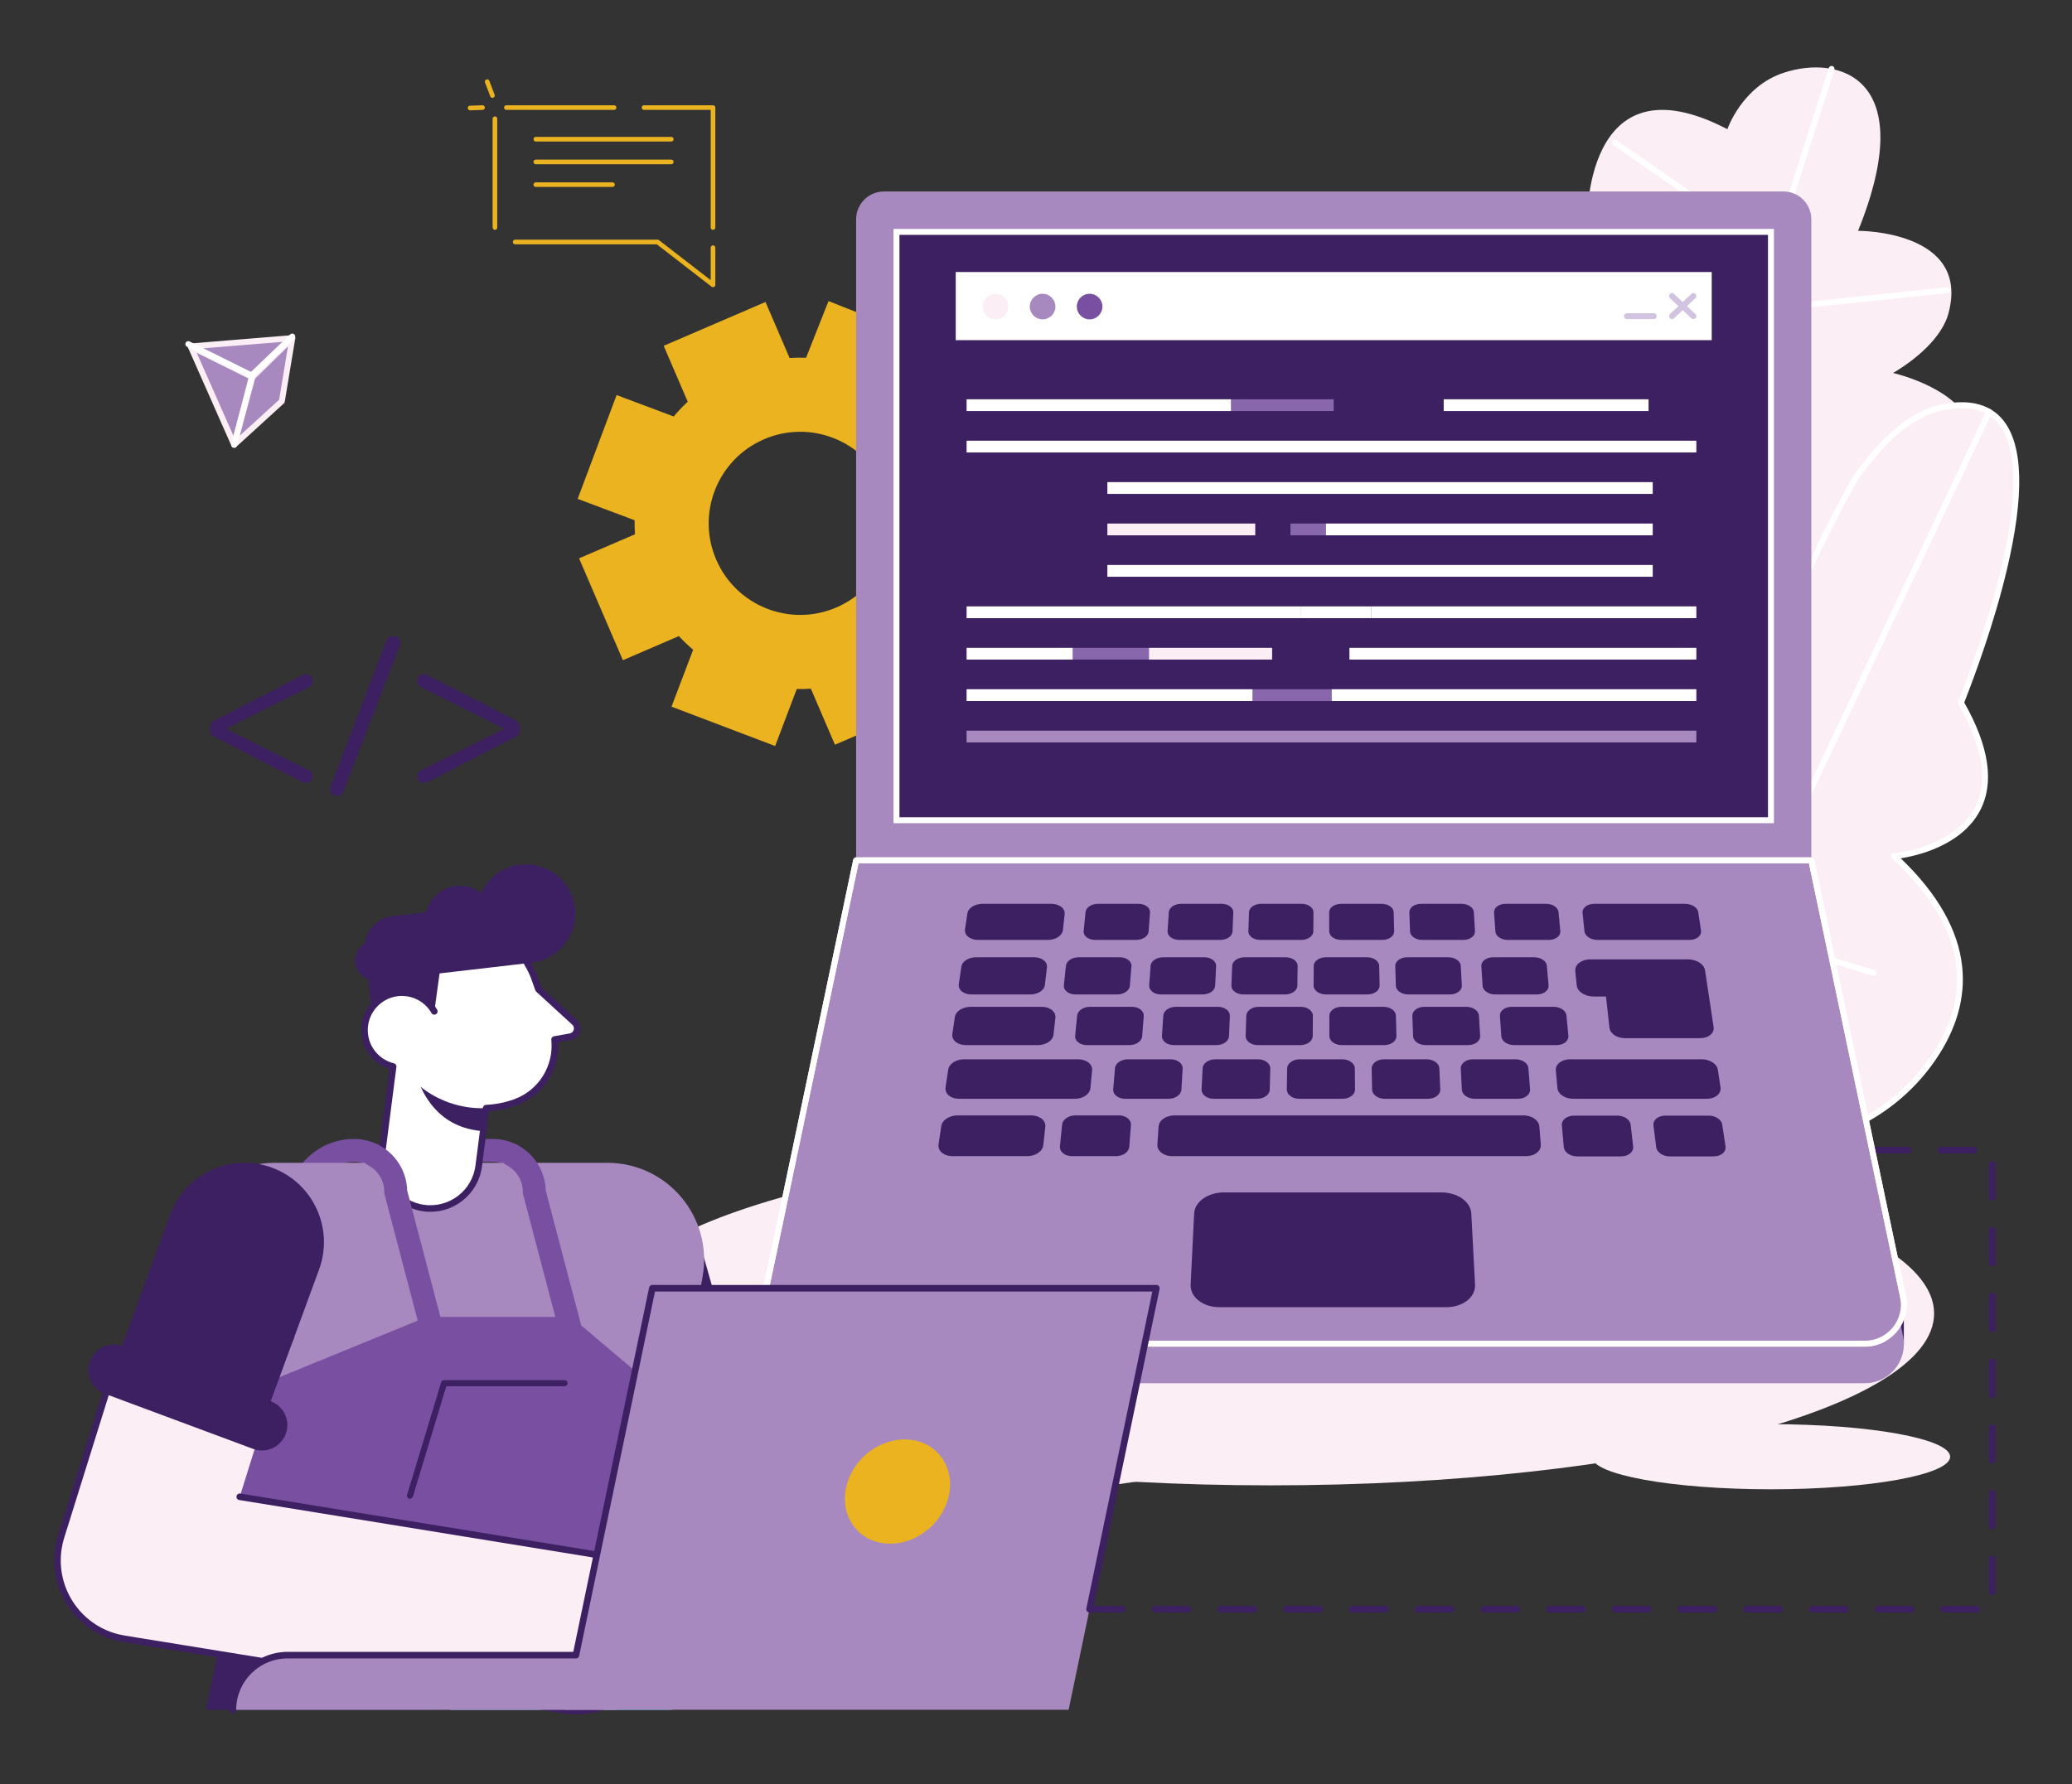
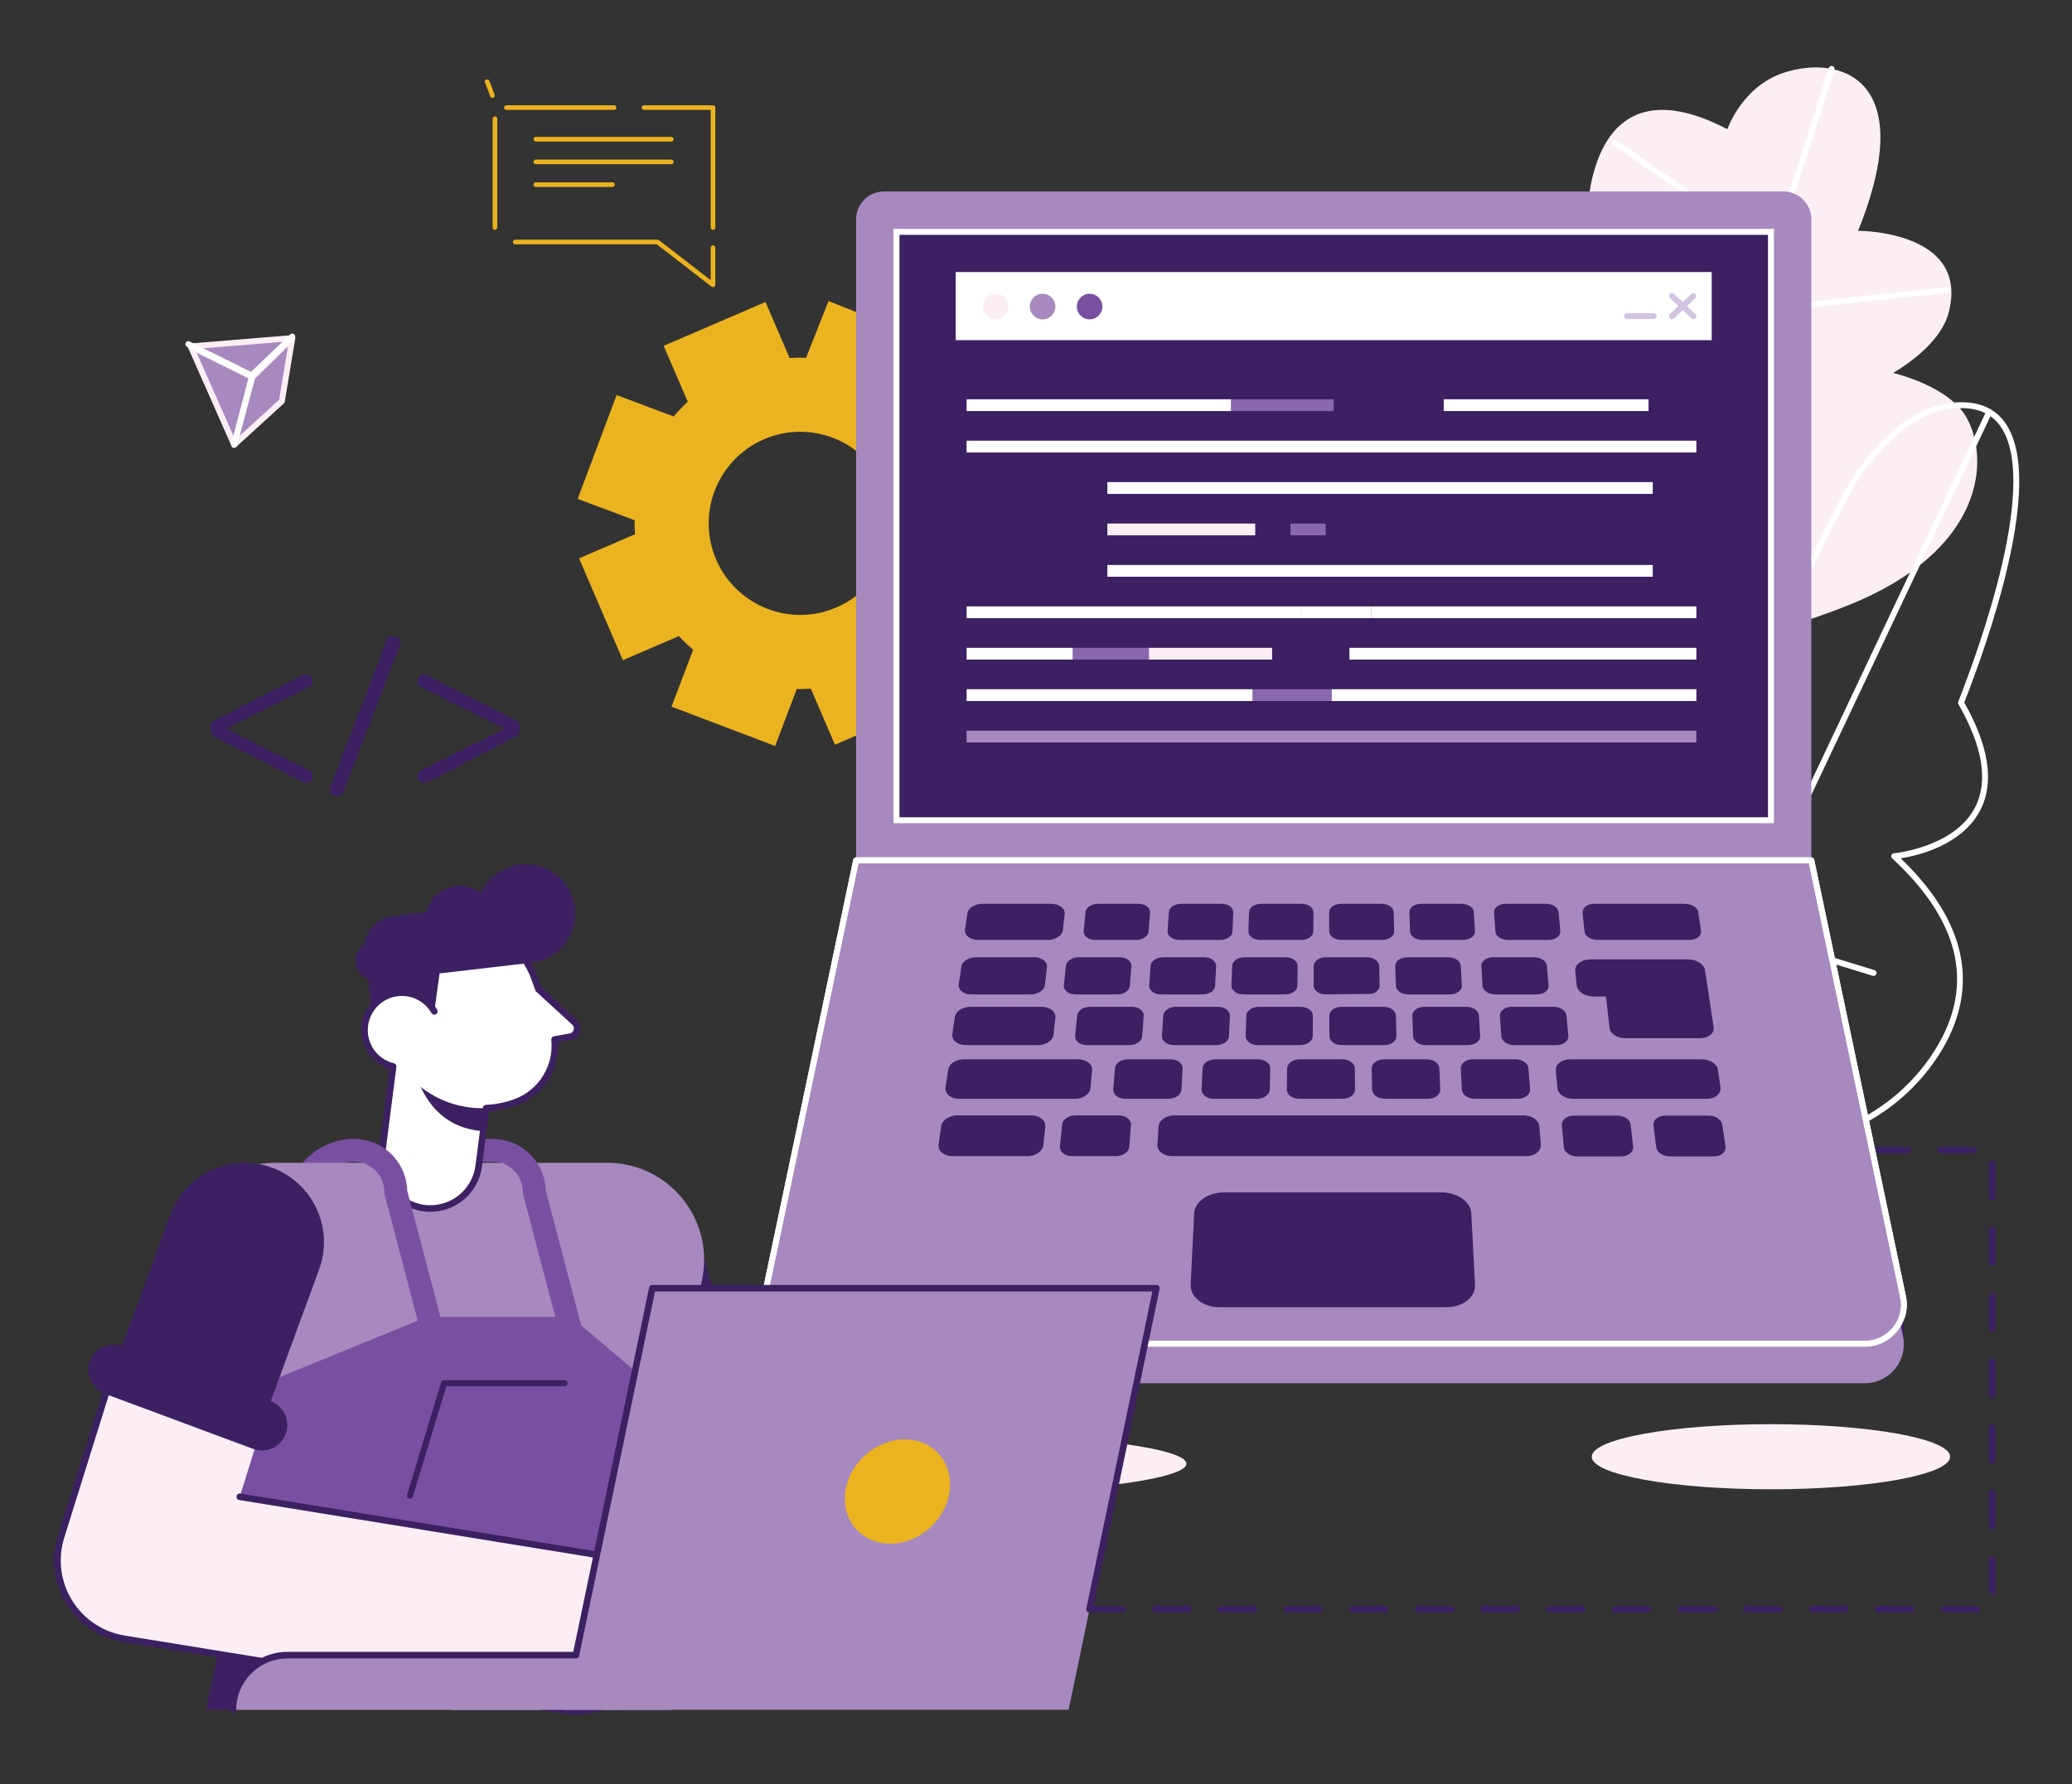
<svg xmlns="http://www.w3.org/2000/svg" width="100%" height="100%" viewBox="0 0 5252 4524" version="1.1" xml:space="preserve" style="fill-rule:evenodd;clip-rule:evenodd;stroke-linecap:round;stroke-linejoin:round;stroke-miterlimit:2;">
  <rect x="0" y="0" width="5252" height="4524" fill="#333333" stroke="none" />
  <g transform="matrix(1,0,0,1,-17646.6,0)">
    <g id="Artboard1" transform="matrix(0.889,0,0,1,17928.5,4738.27)">
      <rect x="-316.884" y="-4738.27" width="5903.91" height="4523.75" style="fill:none;" />
      <g transform="matrix(4.684,0,0,4.167,-18435,-4572.5)">
        <path d="M4377.17,329.809C4348.91,341.969 4316.14,328.918 4303.98,300.657C4291.82,272.397 4304.87,239.63 4333.13,227.47C4361.39,215.311 4394.16,228.362 4406.32,256.622C4418.48,284.883 4405.43,317.649 4377.17,329.809ZM4431.67,344.271L4466.31,357.582L4490.5,294.611L4455.92,281.322C4456.01,278.221 4455.95,275.106 4455.74,271.985L4489.77,257.344L4463.11,195.376L4429.02,210.041C4426.62,207.45 4424.09,204.996 4421.45,202.694L4435.1,168.258L4372.38,143.399L4358.71,177.894C4355.38,177.774 4352.03,177.821 4348.68,178.037L4334.01,143.955L4272.04,170.619L4286.68,204.646C4283.63,207.472 4280.77,210.469 4278.12,213.617L4243.38,200.58L4219.68,263.74L4254.35,276.753C4254.3,279.591 4254.37,282.441 4254.56,285.294L4220.53,299.936L4247.2,361.903L4281.28,347.238C4284.02,350.19 4286.92,352.957 4289.97,355.532L4276.81,390.169L4339.88,414.116L4353.05,379.43C4355.9,379.491 4358.76,379.427 4361.63,379.243L4376.29,413.325L4438.26,386.661L4423.62,352.634C4426.48,349.991 4429.16,347.198 4431.67,344.271Z" style="fill:rgb(235,179,31);fill-rule:nonzero;" />
      </g>
      <g transform="matrix(4.684,0,0,4.167,-18435,-4572.5)">
-         <path d="M5045.36,759.373C5045.36,817.131 4864.54,863.953 4641.49,863.953C4418.44,863.953 4237.62,817.131 4237.62,759.373C4237.62,701.614 4418.44,654.792 4641.49,654.792C4864.54,654.792 5045.36,701.614 5045.36,759.373Z" style="fill:rgb(251,238,245);fill-rule:nonzero;" />
-       </g>
+         </g>
      <g transform="matrix(4.684,0,0,4.167,-18435,-4572.5)">
        <path d="M4262.39,754.408C4262.39,765.046 4210.85,773.67 4147.27,773.67C4083.69,773.67 4032.15,765.046 4032.15,754.408C4032.15,743.771 4083.69,735.147 4147.27,735.147C4210.85,735.147 4262.39,743.771 4262.39,754.408Z" style="fill:rgb(251,238,245);fill-rule:nonzero;" />
      </g>
      <g transform="matrix(4.684,0,0,4.167,-18435,-4572.5)">
        <path d="M5055.12,846.537C5055.12,857.474 5006.28,866.34 4946.04,866.34C4885.8,866.34 4836.96,857.474 4836.96,846.537C4836.96,835.6 4885.8,826.734 4946.04,826.734C5006.28,826.734 5055.12,835.6 5055.12,846.537Z" style="fill:rgb(251,238,245);fill-rule:nonzero;" />
      </g>
      <g transform="matrix(4.684,0,0,4.167,-18435,-4572.5)">
        <path d="M4590.23,850.772C4590.23,861.709 4507.28,870.575 4404.95,870.575C4302.63,870.575 4219.68,861.709 4219.68,850.772C4219.68,839.835 4302.63,830.969 4404.95,830.969C4507.28,830.969 4590.23,839.835 4590.23,850.772Z" style="fill:rgb(251,238,245);fill-rule:nonzero;" />
      </g>
      <g transform="matrix(4.684,0,0,4.167,-18435,-4572.5)">
        <path d="M4761.36,367.699C4761.36,367.699 4612.93,224.267 4793.93,204.304C4793.93,204.304 4735.89,102.984 4834.13,96.915C4834.13,96.915 4831.01,-7.22 4919.53,38.823C4919.53,38.823 4928.32,12.989 4953.59,4.561C4987.47,-6.741 5036.82,7.353 4999.09,100.654C4999.09,100.654 5067.78,100.306 5054.08,150.984C5050.86,162.923 5038.82,176.186 5020.42,187.152C5020.42,187.152 5054.14,194.797 5065.04,214.166C5079.68,240.179 5075.52,295.309 4993.52,328.325C4889.63,370.156 4761.36,367.699 4761.36,367.699Z" style="fill:rgb(251,238,245);fill-rule:nonzero;" />
      </g>
      <g transform="matrix(4.684,0,0,4.167,-18435,-4572.5)">
-         <path d="M4943.91,656.655L4725.15,656.655C4702.54,555.137 4883.78,405.659 4883.78,405.659C4874.76,304.45 4964.17,323.625 4964.17,323.625C4959.04,322.531 4994.85,254.398 4999.06,248.786C5012.98,230.271 5029.83,211.443 5052.67,207.587C5135.94,193.55 5073.97,356.786 5061.73,387.793C5110.76,473.271 5021.06,481.155 5021.06,481.155C5072.96,529.084 5066.87,571.73 5044.82,603.98C5022.11,637.184 4984.13,656.655 4943.91,656.655Z" style="fill:rgb(251,238,245);fill-rule:nonzero;" />
-       </g>
+         </g>
      <g transform="matrix(4.684,0,0,4.167,-18435,-4572.5)">
        <path d="M4726.6,654.863L4943.91,654.863C4983.94,654.863 5021.11,635.463 5043.34,602.968C5070.82,562.786 5062.91,522.245 5019.84,482.472C5019.32,481.991 5019.13,481.248 5019.36,480.577C5019.59,479.906 5020.19,479.433 5020.9,479.37C5021.27,479.338 5057.57,475.849 5070.22,451.608C5078.45,435.824 5075.07,414.653 5060.18,388.684C5059.91,388.212 5059.86,387.641 5060.06,387.134C5072.48,355.693 5110.92,250.581 5084.6,218.091C5077.94,209.878 5067.3,206.938 5052.97,209.354C5030.75,213.104 5013.97,231.936 5000.49,249.863C4998.61,252.377 4989.5,269.082 4981.03,286.054C4969.58,308.987 4965.52,319.797 4965.45,322.372C4965.85,322.787 4966.05,323.391 4965.92,324.001C4965.72,324.945 4964.81,325.551 4963.86,325.392C4963.84,325.387 4963.81,325.383 4963.79,325.378C4963.43,325.3 4927.41,317.903 4904.4,338.284C4889.13,351.799 4882.8,374.414 4885.57,405.5C4885.62,406.089 4885.38,406.666 4884.92,407.042C4884.47,407.415 4839.22,444.912 4797.32,494.285C4772.76,523.231 4754.15,550.527 4742,575.416C4727.22,605.688 4722.05,632.406 4726.6,654.863ZM4943.91,658.447L4725.15,658.447C4724.31,658.447 4723.58,657.864 4723.4,657.045C4718.15,633.483 4723.33,605.483 4738.79,573.823C4751.07,548.66 4769.86,521.107 4794.62,491.928C4833.81,445.755 4875.91,409.923 4881.92,404.882C4879.25,373.068 4886.02,349.755 4902.04,335.584C4923.03,317.013 4953.05,320.008 4961.99,321.414C4962.56,317.867 4965.56,309.065 4977.49,285.118C4985.54,268.952 4995.33,250.773 4997.62,247.711C5011.53,229.217 5028.91,209.78 5052.37,205.82C5068.07,203.174 5079.85,206.542 5087.38,215.835C5099.6,230.91 5100.41,261.358 5089.79,306.335C5082.13,338.802 5070.3,370.906 5063.71,387.65C5078.9,414.419 5082.15,436.496 5073.39,453.28C5062.22,474.671 5035.14,480.851 5025.04,482.444C5047.51,503.972 5060.09,526.099 5062.45,548.257C5064.48,567.259 5059.05,586.347 5046.3,604.991C5023.4,638.464 4985.13,658.447 4943.91,658.447Z" style="fill:white;fill-rule:nonzero;" />
      </g>
      <g transform="matrix(4.684,0,0,4.167,-18435,-4572.5)">
        <path d="M4899.59,591.599C4899.34,591.599 4899.08,591.543 4898.83,591.427C4897.93,591.003 4897.55,589.935 4897.97,589.04L5077.3,210.063C5077.72,209.169 5078.79,208.786 5079.69,209.21C5080.58,209.633 5080.96,210.702 5080.54,211.596L4901.21,590.573C4900.91,591.22 4900.26,591.599 4899.59,591.599Z" style="fill:white;fill-rule:nonzero;" />
      </g>
      <g transform="matrix(4.684,0,0,4.167,-18435,-4572.5)">
        <path d="M5008.56,553.992C5008.39,553.992 5008.21,553.967 5008.03,553.913L4928.14,529.437C4927.19,529.147 4926.66,528.144 4926.95,527.198C4927.24,526.252 4928.24,525.723 4929.19,526.009L5009.08,550.486C5010.03,550.776 5010.56,551.778 5010.27,552.725C5010.04,553.496 5009.33,553.992 5008.56,553.992Z" style="fill:white;fill-rule:nonzero;" />
      </g>
      <g transform="matrix(4.684,0,0,4.167,-18435,-4572.5)">
        <path d="M4909.3,235.23C4909.12,235.23 4908.93,235.202 4908.75,235.145C4907.81,234.845 4907.29,233.837 4907.59,232.893L4981.25,1.589C4981.55,0.645 4982.56,0.126 4983.5,0.425C4984.44,0.725 4984.96,1.733 4984.66,2.677L4911,233.981C4910.76,234.743 4910.05,235.23 4909.3,235.23Z" style="fill:white;fill-rule:nonzero;" />
      </g>
      <g transform="matrix(4.684,0,0,4.167,-18435,-4572.5)">
        <path d="M4948.01,115.893C4947.66,115.893 4947.31,115.79 4947,115.575L4850.15,48.578C4849.34,48.015 4849.14,46.899 4849.7,46.085C4850.26,45.27 4851.38,45.068 4852.19,45.63L4949.04,112.627C4949.85,113.19 4950.05,114.307 4949.49,115.121C4949.14,115.624 4948.58,115.893 4948.01,115.893Z" style="fill:white;fill-rule:nonzero;" />
      </g>
      <g transform="matrix(4.684,0,0,4.167,-18435,-4572.5)">
        <path d="M4936.59,150.742C4935.69,150.742 4934.91,150.057 4934.81,149.136C4934.71,148.152 4935.42,147.27 4936.41,147.167L5053.14,134.95C5054.12,134.846 5055.01,135.562 5055.11,136.546C5055.21,137.53 5054.5,138.412 5053.51,138.514L4936.78,150.732C4936.72,150.738 4936.66,150.742 4936.59,150.742Z" style="fill:white;fill-rule:nonzero;" />
      </g>
      <g transform="matrix(4.684,0,0,4.167,-18435,-4572.5)">
        <path d="M4096.39,532.671C4089.72,532.671 4084.29,538.099 4084.29,544.771C4084.29,551.442 4089.72,556.87 4096.39,556.87C4103.06,556.87 4108.49,551.442 4108.49,544.771C4108.49,538.099 4103.06,532.671 4096.39,532.671Z" style="fill:rgb(60,32,98);fill-rule:nonzero;" />
      </g>
      <g transform="matrix(4.684,0,0,4.167,-18435,-4572.5)">
        <path d="M4021.73,189.609L4010.58,230.817L3984.11,170.976L4021.73,189.609Z" style="fill:rgb(167,137,191);fill-rule:nonzero;" />
      </g>
      <g transform="matrix(4.684,0,0,4.167,-18435,-4572.5)">
        <path d="M3987.75,174.78L4010.18,225.465L4019.62,190.561L3987.75,174.78ZM4011.27,232.471C4011.1,232.543 4010.91,232.589 4010.72,232.604C4009.96,232.661 4009.25,232.236 4008.95,231.542L3982.47,171.702C3982.17,171.012 3982.33,170.204 3982.87,169.682C3983.41,169.16 3984.23,169.036 3984.91,169.371L4022.53,188.003C4023.3,188.382 4023.69,189.251 4023.46,190.077L4012.31,231.285C4012.17,231.83 4011.78,232.262 4011.27,232.471Z" style="fill:rgb(251,238,245);fill-rule:nonzero;" />
      </g>
      <g transform="matrix(4.684,0,0,4.167,-18435,-4572.5)">
        <path d="M3984.11,170.976L4045.98,165.924L4021.73,189.609L3984.11,170.976Z" style="fill:rgb(167,137,191);fill-rule:nonzero;" />
      </g>
      <g transform="matrix(4.684,0,0,4.167,-18435,-4572.5)">
        <path d="M3990.69,172.237L4021.39,187.439L4041.18,168.115L3990.69,172.237ZM4022.42,191.263C4021.95,191.458 4021.41,191.449 4020.94,191.214L3983.31,172.582C3982.59,172.225 3982.2,171.43 3982.35,170.639C3982.5,169.849 3983.16,169.256 3983.96,169.19L4045.84,164.138C4046.59,164.076 4047.3,164.494 4047.61,165.181C4047.93,165.868 4047.78,166.678 4047.24,167.206L4022.99,190.891C4022.82,191.053 4022.63,191.177 4022.42,191.263Z" style="fill:rgb(251,238,245);fill-rule:nonzero;" />
      </g>
      <g transform="matrix(4.684,0,0,4.167,-18435,-4572.5)">
        <path d="M4045.98,165.924L4039.62,204.35L4010.58,230.817L4021.73,189.609L4045.98,165.924Z" style="fill:rgb(167,137,191);fill-rule:nonzero;" />
      </g>
      <g transform="matrix(4.684,0,0,4.167,-18435,-4572.5)">
        <path d="M4023.34,190.549L4013.92,225.351L4037.95,203.444L4043.32,171.03L4023.34,190.549ZM4011.27,232.471C4010.75,232.687 4010.15,232.651 4009.65,232.346C4008.97,231.931 4008.65,231.118 4008.85,230.349L4020,189.141C4020.09,188.832 4020.25,188.551 4020.48,188.327L4044.73,164.642C4045.29,164.101 4046.12,163.977 4046.81,164.335C4047.5,164.694 4047.88,165.453 4047.75,166.217L4041.38,204.643C4041.32,205.04 4041.12,205.403 4040.82,205.674L4011.79,232.141C4011.64,232.283 4011.46,232.394 4011.27,232.471Z" style="fill:rgb(251,238,245);fill-rule:nonzero;" />
      </g>
      <g transform="matrix(4.684,0,0,4.167,-18435,-4572.5)">
        <path d="M4020.97,189.863C4020.51,190.056 4019.97,190.054 4019.49,189.815L3981.86,171.183C3980.98,170.743 3980.61,169.668 3981.05,168.782C3981.49,167.895 3982.57,167.532 3983.45,167.971L4021.08,186.604C4021.96,187.043 4022.33,188.118 4021.89,189.004C4021.69,189.408 4021.36,189.703 4020.97,189.863Z" style="fill:white;fill-rule:nonzero;" />
      </g>
      <g transform="matrix(4.684,0,0,4.167,-18435,-4572.5)">
        <path d="M4011.27,232.472C4010.92,232.617 4010.53,232.653 4010.13,232.551C4009.18,232.302 4008.6,231.323 4008.85,230.366L4019.95,187.709C4020.03,187.388 4020.2,187.095 4020.44,186.866L4044.71,163.652C4045.43,162.967 4046.56,162.992 4047.24,163.708C4047.93,164.423 4047.9,165.557 4047.19,166.241L4023.29,189.104L4012.32,231.268C4012.17,231.832 4011.77,232.264 4011.27,232.472Z" style="fill:white;fill-rule:nonzero;" />
      </g>
      <g transform="matrix(4.684,0,0,4.167,-18435,-4572.5)">
        <path d="M4241.84,27.086L4176.28,27.086C4175.51,27.086 4174.88,26.456 4174.88,25.679C4174.88,24.902 4175.51,24.272 4176.28,24.272L4241.84,24.272C4242.62,24.272 4243.25,24.902 4243.25,25.679C4243.25,26.456 4242.62,27.086 4241.84,27.086Z" style="fill:rgb(235,179,31);fill-rule:nonzero;" />
      </g>
      <g transform="matrix(4.684,0,0,4.167,-18435,-4572.5)">
        <path d="M4302.06,100.065C4301.29,100.065 4300.66,99.435 4300.66,98.658L4300.66,27.086L4260.07,27.086C4259.29,27.086 4258.66,26.456 4258.66,25.679C4258.66,24.902 4259.29,24.272 4260.07,24.272L4302.06,24.272C4302.84,24.272 4303.47,24.902 4303.47,25.679L4303.47,98.658C4303.47,99.435 4302.84,100.065 4302.06,100.065Z" style="fill:rgb(235,179,31);fill-rule:nonzero;" />
      </g>
      <g transform="matrix(4.684,0,0,4.167,-18435,-4572.5)">
        <path d="M4302.06,134.94C4301.76,134.94 4301.45,134.84 4301.2,134.646L4267.86,108.868L4181.62,108.868C4180.84,108.868 4180.21,108.238 4180.21,107.461C4180.21,106.684 4180.84,106.054 4181.62,106.054L4268.34,106.054C4268.65,106.054 4268.96,106.157 4269.2,106.347L4300.66,130.667L4300.66,110.904C4300.66,110.127 4301.29,109.497 4302.06,109.497C4302.84,109.497 4303.47,110.127 4303.47,110.904L4303.47,133.533C4303.47,134.07 4303.16,134.56 4302.68,134.796C4302.49,134.892 4302.27,134.94 4302.06,134.94Z" style="fill:rgb(235,179,31);fill-rule:nonzero;" />
      </g>
      <g transform="matrix(4.684,0,0,4.167,-18435,-4572.5)">
        <path d="M4169.32,100.065C4168.54,100.065 4167.91,99.435 4167.91,98.658L4167.91,32.444C4167.91,31.667 4168.54,31.037 4169.32,31.037C4170.09,31.037 4170.72,31.667 4170.72,32.444L4170.72,98.658C4170.72,99.435 4170.09,100.065 4169.32,100.065Z" style="fill:rgb(235,179,31);fill-rule:nonzero;" />
      </g>
      <g transform="matrix(4.684,0,0,4.167,-18435,-4572.5)">
        <path d="M4276.68,46.319L4194.18,46.319C4193.41,46.319 4192.78,45.689 4192.78,44.912C4192.78,44.135 4193.41,43.505 4194.18,43.505L4276.68,43.505C4277.45,43.505 4278.08,44.135 4278.08,44.912C4278.08,45.689 4277.45,46.319 4276.68,46.319Z" style="fill:rgb(235,179,31);fill-rule:nonzero;" />
      </g>
      <g transform="matrix(4.684,0,0,4.167,-18435,-4572.5)">
        <path d="M4276.68,60.143L4194.18,60.143C4193.41,60.143 4192.78,59.513 4192.78,58.736C4192.78,57.958 4193.41,57.329 4194.18,57.329L4276.68,57.329C4277.45,57.329 4278.08,57.958 4278.08,58.736C4278.08,59.513 4277.45,60.143 4276.68,60.143Z" style="fill:rgb(235,179,31);fill-rule:nonzero;" />
      </g>
      <g transform="matrix(4.684,0,0,4.167,-18435,-4572.5)">
        <path d="M4240.88,73.966L4194.18,73.966C4193.41,73.966 4192.78,73.337 4192.78,72.559C4192.78,71.782 4193.41,71.152 4194.18,71.152L4240.88,71.152C4241.66,71.152 4242.29,71.782 4242.29,72.559C4242.29,73.337 4241.66,73.966 4240.88,73.966Z" style="fill:rgb(235,179,31);fill-rule:nonzero;" />
      </g>
      <g transform="matrix(4.684,0,0,4.167,-18435,-4572.5)">
-         <path d="M4154.16,27.341C4153.41,27.341 4152.78,26.742 4152.76,25.982C4152.73,25.205 4153.34,24.554 4154.12,24.528L4161.73,24.273C4162.51,24.252 4163.15,24.855 4163.18,25.632C4163.21,26.408 4162.6,27.059 4161.82,27.085L4154.21,27.341L4154.16,27.341Z" style="fill:rgb(235,179,31);fill-rule:nonzero;" />
-       </g>
+         </g>
      <g transform="matrix(4.684,0,0,4.167,-18435,-4572.5)">
        <path d="M4167.81,19.746C4167.24,19.746 4166.71,19.401 4166.49,18.84L4163.27,10.395C4162.99,9.669 4163.35,8.856 4164.08,8.579C4164.81,8.301 4165.62,8.665 4165.9,9.391L4169.12,17.836C4169.4,18.563 4169.03,19.376 4168.31,19.653C4168.14,19.716 4167.97,19.746 4167.81,19.746Z" style="fill:rgb(235,179,31);fill-rule:nonzero;" />
      </g>
      <g transform="matrix(4.684,0,0,4.167,-18435,-4572.5)">
        <path d="M4531.27,939.335L5080.71,939.335L5080.71,660.007L4976.38,660.007" style="fill:none;stroke:rgb(60,32,98);stroke-width:4px;stroke-dasharray:20,20;" />
      </g>
      <g transform="matrix(4.684,0,0,4.167,-18435,-4572.5)">
        <path d="M4958.35,93.708L4958.35,471.558L4401.45,471.558L4401.45,93.708C4401.45,91.118 4403.56,89.009 4406.15,89.009L4953.65,89.009C4956.24,89.009 4958.35,91.118 4958.35,93.708Z" style="fill:rgb(60,32,98);fill-rule:nonzero;" />
      </g>
      <g transform="matrix(4.684,0,0,4.167,-18435,-4572.5)">
        <path d="M4953.65,76.718L4406.15,76.718C4396.76,76.718 4389.16,84.325 4389.16,93.71L4389.16,483.851L4970.64,483.851L4970.64,93.71C4970.64,84.325 4963.04,76.718 4953.65,76.718ZM4946.06,101.302L4946.06,459.267L4413.74,459.267L4413.74,101.302L4946.06,101.302Z" style="fill:rgb(167,137,191);fill-rule:nonzero;" />
      </g>
      <g transform="matrix(4.684,0,0,4.167,-18435,-4572.5)">
        <path d="M4415.55,457.457L4944.25,457.457L4944.25,103.112L4415.55,103.112L4415.55,457.457ZM4947.87,461.078L4411.93,461.078L4411.93,99.492L4947.87,99.492L4947.87,461.078Z" style="fill:white;fill-rule:nonzero;" />
      </g>
      <g transform="matrix(4.684,0,0,4.167,-18435,-4572.5)">
        <path d="M5026.95,751.563L5026.95,777.752L4332.4,777.752L4332.85,751.563L5026.95,751.563Z" style="fill:rgb(60,32,98);fill-rule:nonzero;" />
      </g>
      <g transform="matrix(4.684,0,0,4.167,-18435,-4572.5)">
        <clipPath id="_clip1">
          <path d="M4333.37,773.162L4389.18,507.729L4970.62,507.729L5026.44,773.162C5029.54,787.928 5018.27,801.811 5003.18,801.811L4356.62,801.811C4341.53,801.811 4330.26,787.928 4333.37,773.162Z" />
        </clipPath>
        <g clip-path="url(#_clip1)">
          <path d="M5031.03,625.7L4328.77,625.7L4254.08,919.782L5105.72,919.782L5031.03,625.7Z" style="fill:rgb(167,137,191);fill-rule:nonzero;" />
        </g>
      </g>
      <g transform="matrix(4.684,0,0,4.167,-18435,-4572.5)">
        <clipPath id="_clip2">
          <path d="M4333.37,749.103L4389.18,483.67L4970.62,483.67L5026.44,749.103C5029.54,763.869 5018.27,777.752 5003.18,777.752L4356.62,777.752C4341.53,777.752 4330.26,763.869 4333.37,749.103Z" />
        </clipPath>
        <g clip-path="url(#_clip2)">
          <path d="M4970.62,483.67L4389.18,483.67L4327.34,777.752L5032.46,777.752L4970.62,483.67Z" style="fill:rgb(167,137,191);fill-rule:nonzero;" />
        </g>
      </g>
      <g transform="matrix(4.684,0,0,4.167,-18435,-4572.5)">
        <path d="M4390.63,485.462L4335.12,749.472C4333.75,755.979 4335.37,762.672 4339.56,767.835C4343.75,772.998 4349.97,775.959 4356.62,775.959L5003.18,775.959C5009.83,775.959 5016.05,772.998 5020.24,767.835C5024.43,762.672 5026.05,755.979 5024.68,749.472L4969.17,485.462L4390.63,485.462ZM5003.18,779.543L4356.62,779.543C4348.88,779.543 4341.65,776.099 4336.78,770.093C4331.9,764.088 4330.02,756.304 4331.61,748.735L4333.37,749.103L4331.61,748.735L4387.42,483.301C4387.6,482.471 4388.33,481.878 4389.18,481.878L4970.62,481.878C4971.47,481.878 4972.2,482.471 4972.38,483.301L5028.19,748.735C5029.78,756.303 5027.9,764.088 5023.02,770.093C5018.15,776.099 5010.92,779.543 5003.18,779.543Z" style="fill:white;fill-rule:nonzero;" />
        <clipPath id="_clip3">
          <path d="M4390.63,485.462L4335.12,749.472C4333.75,755.979 4335.37,762.672 4339.56,767.835C4343.75,772.998 4349.97,775.959 4356.62,775.959L5003.18,775.959C5009.83,775.959 5016.05,772.998 5020.24,767.835C5024.43,762.672 5026.05,755.979 5024.68,749.472L4969.17,485.462L4390.63,485.462ZM5003.18,779.543L4356.62,779.543C4348.88,779.543 4341.65,776.099 4336.78,770.093C4331.9,764.088 4330.02,756.304 4331.61,748.735L4333.37,749.103L4331.61,748.735L4387.42,483.301C4387.6,482.471 4388.33,481.878 4389.18,481.878L4970.62,481.878C4971.47,481.878 4972.2,482.471 4972.38,483.301L5028.19,748.735C5029.78,756.303 5027.9,764.088 5023.02,770.093C5018.15,776.099 5010.92,779.543 5003.18,779.543Z" clip-rule="nonzero" />
        </clipPath>
        <g clip-path="url(#_clip3)">
          <path d="M4329.55,775.959L5030.25,775.959L4969.17,485.462L4390.63,485.462L4329.55,775.959ZM5032.46,779.543L4327.34,779.543C4326.8,779.543 4326.29,779.3 4325.95,778.88C4325.61,778.461 4325.48,777.911 4325.59,777.382L4387.42,483.301C4387.6,482.471 4388.33,481.878 4389.18,481.878L4970.62,481.878C4971.47,481.878 4972.2,482.471 4972.38,483.301L5034.21,777.382C5034.32,777.911 5034.19,778.461 5033.85,778.88C5033.51,779.3 5033,779.543 5032.46,779.543Z" style="fill:white;fill-rule:nonzero;" />
        </g>
      </g>
      <g transform="matrix(4.684,0,0,4.167,-18435,-4572.5)">
        <rect x="4449.81" y="125.73" width="460.18" height="41.45" style="fill:white;fill-rule:nonzero;" />
      </g>
      <g transform="matrix(4.684,0,0,4.167,-18435,-4572.5)">
        <path d="M4481.86,146.74C4481.86,151.041 4478.37,154.528 4474.07,154.528C4469.77,154.528 4466.28,151.041 4466.28,146.74C4466.28,142.439 4469.77,138.953 4474.07,138.953C4478.37,138.953 4481.86,142.439 4481.86,146.74Z" style="fill:rgb(251,238,245);fill-rule:nonzero;" />
      </g>
      <g transform="matrix(4.684,0,0,4.167,-18435,-4572.5)">
        <path d="M4510.48,146.74C4510.48,151.041 4506.99,154.528 4502.69,154.528C4498.39,154.528 4494.9,151.041 4494.9,146.74C4494.9,142.439 4498.39,138.953 4502.69,138.953C4506.99,138.953 4510.48,142.439 4510.48,146.74Z" style="fill:rgb(167,137,191);fill-rule:nonzero;" />
      </g>
      <g transform="matrix(4.684,0,0,4.167,-18435,-4572.5)">
        <path d="M4539.1,146.74C4539.1,151.041 4535.61,154.528 4531.31,154.528C4527.01,154.528 4523.52,151.041 4523.52,146.74C4523.52,142.439 4527.01,138.953 4531.31,138.953C4535.61,138.953 4539.1,142.439 4539.1,146.74Z" style="fill:rgb(121,80,161);fill-rule:nonzero;" />
      </g>
      <g transform="matrix(4.684,0,0,4.167,-18435,-4572.5)">
        <path d="M4898.84,154.374C4898.4,154.374 4897.96,154.213 4897.62,153.888L4884.58,141.634C4883.86,140.956 4883.82,139.822 4884.5,139.101C4885.18,138.379 4886.31,138.345 4887.03,139.022L4900.07,151.276C4900.79,151.954 4900.83,153.088 4900.15,153.809C4899.8,154.184 4899.32,154.374 4898.84,154.374Z" style="fill:rgb(210,196,225);fill-rule:nonzero;" />
      </g>
      <g transform="matrix(4.684,0,0,4.167,-18435,-4572.5)">
        <path d="M4885.8,154.374C4885.33,154.374 4884.85,154.184 4884.5,153.809C4883.82,153.088 4883.86,151.954 4884.58,151.276L4897.62,139.022C4898.34,138.345 4899.47,138.379 4900.15,139.101C4900.83,139.822 4900.79,140.956 4900.07,141.634L4887.03,153.888C4886.69,154.213 4886.24,154.374 4885.8,154.374Z" style="fill:rgb(210,196,225);fill-rule:nonzero;" />
      </g>
      <g transform="matrix(4.684,0,0,4.167,-18435,-4572.5)">
        <path d="M4874.7,154.374L4858.39,154.374C4857.4,154.374 4856.6,153.572 4856.6,152.582C4856.6,151.592 4857.4,150.79 4858.39,150.79L4874.7,150.79C4875.69,150.79 4876.49,151.592 4876.49,152.582C4876.49,153.572 4875.69,154.374 4874.7,154.374Z" style="fill:rgb(210,196,225);fill-rule:nonzero;" />
      </g>
      <g transform="matrix(4.684,0,0,4.167,-18435,-4572.5)">
        <path d="M4455.94,528.435C4455.48,527.559 4455.32,526.589 4455.46,525.626L4456.91,515.973C4457.04,515.061 4457.44,514.199 4458.09,513.409C4458.65,512.729 4459.38,512.128 4460.26,511.628C4461.09,511.15 4462.03,510.781 4463.02,510.52C4464.05,510.259 4465.12,510.129 4466.2,510.129L4507.93,510.129C4509.02,510.129 4510.06,510.267 4511.04,510.527C4512.02,510.795 4512.9,511.186 4513.65,511.693C4514.47,512.244 4515.1,512.91 4515.53,513.67C4516.02,514.525 4516.21,515.481 4516.11,516.436L4515.04,526.096C4514.94,527.023 4514.57,527.907 4513.93,528.718C4513.39,529.42 4512.66,530.036 4511.79,530.557C4510.96,531.042 4510.02,531.426 4509.01,531.687C4507.98,531.955 4506.9,532.092 4505.81,532.092L4463.54,532.092C4462.44,532.092 4461.38,531.955 4460.4,531.679C4459.41,531.404 4458.53,530.999 4457.78,530.478C4456.96,529.905 4456.34,529.218 4455.94,528.435Z" style="fill:rgb(60,32,98);fill-rule:nonzero;" />
      </g>
      <g transform="matrix(4.684,0,0,4.167,-18435,-4572.5)">
        <path d="M4516.9,547.835C4516.99,547.017 4517.31,546.242 4517.86,545.533C4518.32,544.931 4518.94,544.396 4519.68,543.954C4520.37,543.541 4521.15,543.215 4522,542.998C4522.86,542.773 4523.76,542.658 4524.67,542.658L4549.66,542.658C4550.57,542.658 4551.46,542.773 4552.29,542.998C4553.13,543.23 4553.88,543.57 4554.53,544.004C4555.25,544.482 4555.8,545.069 4556.19,545.728C4556.63,546.481 4556.82,547.328 4556.76,548.176L4555.79,559.965C4555.72,560.797 4555.42,561.579 4554.88,562.304C4554.43,562.926 4553.81,563.469 4553.07,563.926C4552.37,564.353 4551.58,564.686 4550.73,564.918C4549.86,565.142 4548.95,565.258 4548.03,565.258L4522.71,565.258C4521.78,565.258 4520.89,565.142 4520.05,564.911C4519.21,564.672 4518.44,564.324 4517.8,563.875C4517.08,563.382 4516.53,562.782 4516.15,562.101C4515.72,561.333 4515.55,560.479 4515.64,559.624L4516.9,547.835Z" style="fill:rgb(60,32,98);fill-rule:nonzero;" />
      </g>
      <g transform="matrix(4.684,0,0,4.167,-18435,-4572.5)">
        <path d="M4448.2,592.21C4447.75,591.304 4447.59,590.298 4447.75,589.306L4449.29,578.943C4449.43,578.002 4449.84,577.104 4450.5,576.286C4451.08,575.569 4451.82,574.932 4452.73,574.396C4453.59,573.889 4454.55,573.491 4455.6,573.215C4456.65,572.94 4457.76,572.795 4458.88,572.795L4502.08,572.795C4503.21,572.795 4504.29,572.94 4505.3,573.223C4506.31,573.512 4507.22,573.932 4507.99,574.468C4508.83,575.055 4509.47,575.757 4509.91,576.554C4510.38,577.437 4510.58,578.429 4510.47,579.414L4509.33,589.777C4509.22,590.732 4508.84,591.652 4508.2,592.492C4507.64,593.238 4506.9,593.89 4506,594.447C4505.14,594.969 4504.17,595.374 4503.12,595.656C4502.06,595.946 4500.94,596.091 4499.81,596.091L4456.03,596.091C4454.89,596.091 4453.79,595.939 4452.78,595.649C4451.75,595.352 4450.84,594.918 4450.08,594.368C4449.24,593.759 4448.61,593.035 4448.2,592.21Z" style="fill:rgb(60,32,98);fill-rule:nonzero;" />
      </g>
      <g transform="matrix(4.684,0,0,4.167,-18435,-4572.5)">
        <path d="M4503.79,642.862C4504.26,643.781 4504.45,644.81 4504.34,645.831L4503.11,656.983C4503,657.982 4502.61,658.938 4501.96,659.821C4501.39,660.603 4500.62,661.299 4499.7,661.885C4498.8,662.45 4497.81,662.884 4496.72,663.189C4495.61,663.5 4494.46,663.652 4493.29,663.652L4447.85,663.652C4446.66,663.652 4445.53,663.493 4444.48,663.181C4443.42,662.863 4442.49,662.399 4441.7,661.806C4440.84,661.161 4440.21,660.393 4439.79,659.524C4439.35,658.583 4439.19,657.54 4439.35,656.512L4441.01,645.36C4441.16,644.383 4441.58,643.448 4442.24,642.587C4442.84,641.819 4443.61,641.146 4444.54,640.574C4445.43,640.031 4446.43,639.603 4447.51,639.314C4448.61,639.009 4449.76,638.857 4450.91,638.857L4495.73,638.857C4496.89,638.857 4498.02,639.017 4499.06,639.321C4500.11,639.632 4501.04,640.081 4501.84,640.653C4502.69,641.276 4503.35,642.022 4503.79,642.862Z" style="fill:rgb(60,32,98);fill-rule:nonzero;" />
      </g>
      <g transform="matrix(4.684,0,0,4.167,-18435,-4572.5)">
        <path d="M4452.11,561.702C4451.68,560.855 4451.53,559.914 4451.67,558.98L4453.26,548.32C4453.39,547.437 4453.78,546.597 4454.39,545.837C4454.93,545.178 4455.63,544.591 4456.47,544.106C4457.26,543.642 4458.15,543.288 4459.11,543.034C4460.08,542.788 4461.1,542.658 4462.13,542.658L4497.55,542.658C4498.59,542.658 4499.58,542.788 4500.51,543.041C4501.45,543.309 4502.29,543.686 4503,544.178C4503.79,544.721 4504.4,545.366 4504.8,546.112C4505.25,546.937 4505.44,547.871 4505.33,548.791L4504.09,559.458C4503.99,560.356 4503.63,561.21 4503.02,561.992C4502.5,562.666 4501.8,563.267 4500.96,563.774C4500.17,564.244 4499.28,564.613 4498.31,564.867C4497.33,565.128 4496.31,565.258 4495.26,565.258L4459.38,565.258C4458.32,565.258 4457.31,565.128 4456.38,564.86C4455.44,564.592 4454.59,564.201 4453.88,563.694C4453.1,563.136 4452.5,562.463 4452.11,561.702Z" style="fill:rgb(60,32,98);fill-rule:nonzero;" />
      </g>
      <g transform="matrix(4.684,0,0,4.167,-18435,-4572.5)">
        <path d="M4444.06,624.793C4443.62,623.874 4443.47,622.867 4443.61,621.868L4445.24,610.984C4445.38,610.035 4445.79,609.123 4446.44,608.29C4447.02,607.559 4447.77,606.907 4448.69,606.364C4449.55,605.843 4450.52,605.444 4451.56,605.162C4452.63,604.872 4453.74,604.727 4454.86,604.727L4524.33,604.727C4525.46,604.727 4526.55,604.879 4527.57,605.169C4528.58,605.459 4529.49,605.886 4530.28,606.436C4531.12,607.03 4531.77,607.74 4532.22,608.544C4532.7,609.434 4532.91,610.434 4532.82,611.426L4531.8,622.302C4531.7,623.28 4531.34,624.207 4530.72,625.068C4530.16,625.829 4529.42,626.502 4528.52,627.067C4527.67,627.603 4526.7,628.023 4525.64,628.313C4524.57,628.61 4523.45,628.754 4522.32,628.754L4451.91,628.754C4450.77,628.754 4449.66,628.602 4448.64,628.305C4447.61,628.001 4446.7,627.552 4445.93,626.988C4445.1,626.372 4444.46,625.633 4444.06,624.793Z" style="fill:rgb(60,32,98);fill-rule:nonzero;" />
      </g>
      <g transform="matrix(4.684,0,0,4.167,-18435,-4572.5)">
        <path d="M4608.44,596.091L4582.66,596.091C4581.72,596.091 4580.81,595.968 4579.95,595.722C4579.08,595.483 4578.31,595.128 4577.64,594.664C4576.9,594.165 4576.34,593.571 4575.94,592.883C4575.49,592.116 4575.29,591.254 4575.34,590.392L4576.15,578.176C4576.21,577.343 4576.51,576.525 4577.03,575.801C4577.48,575.171 4578.09,574.613 4578.85,574.15C4579.54,573.715 4580.33,573.375 4581.19,573.15C4582.05,572.911 4582.96,572.795 4583.89,572.795L4609.33,572.795C4610.27,572.795 4611.16,572.911 4612.02,573.15C4612.87,573.389 4613.64,573.729 4614.31,574.179C4615.04,574.664 4615.62,575.25 4616.02,575.909C4616.48,576.669 4616.7,577.517 4616.67,578.364L4616.17,590.587C4616.13,591.428 4615.84,592.26 4615.33,592.999C4614.89,593.651 4614.28,594.223 4613.54,594.701C4612.84,595.142 4612.05,595.49 4611.18,595.729C4610.3,595.968 4609.38,596.091 4608.44,596.091Z" style="fill:rgb(60,32,98);fill-rule:nonzero;" />
      </g>
      <g transform="matrix(4.684,0,0,4.167,-18435,-4572.5)">
        <path d="M4571.12,543.961C4571.8,543.548 4572.57,543.222 4573.42,542.998C4574.28,542.773 4575.17,542.658 4576.09,542.658L4601.07,542.658C4601.99,542.658 4602.87,542.773 4603.71,542.998C4604.55,543.23 4605.31,543.563 4605.96,543.997C4606.69,544.468 4607.25,545.04 4607.66,545.692C4608.12,546.43 4608.34,547.27 4608.3,548.11L4607.74,559.899C4607.69,560.725 4607.41,561.55 4606.89,562.274C4606.45,562.905 4605.85,563.455 4605.1,563.918C4604.41,564.346 4603.63,564.686 4602.78,564.911C4601.92,565.142 4601.01,565.258 4600.09,565.258L4574.78,565.258C4573.85,565.258 4572.95,565.142 4572.11,564.911C4571.26,564.672 4570.5,564.331 4569.84,563.889C4569.11,563.397 4568.55,562.81 4568.16,562.144C4567.72,561.384 4567.51,560.537 4567.58,559.682L4568.43,547.893C4568.49,547.082 4568.8,546.271 4569.32,545.561C4569.77,544.953 4570.38,544.41 4571.12,543.961Z" style="fill:rgb(60,32,98);fill-rule:nonzero;" />
      </g>
      <g transform="matrix(4.684,0,0,4.167,-18435,-4572.5)">
        <path d="M4555.9,642.217C4556.34,643.007 4556.53,643.897 4556.47,644.774L4555.45,657.924C4555.39,658.8 4555.08,659.633 4554.54,660.401C4554.07,661.081 4553.44,661.675 4552.67,662.175C4551.94,662.645 4551.11,663.015 4550.2,663.268C4549.29,663.522 4548.34,663.652 4547.36,663.652L4520.61,663.652C4519.63,663.652 4518.69,663.522 4517.81,663.261C4516.91,662.993 4516.11,662.609 4515.44,662.117C4514.7,661.581 4514.13,660.937 4513.75,660.205C4513.33,659.394 4513.15,658.496 4513.24,657.606L4514.58,644.455C4514.67,643.593 4515,642.775 4515.55,642.022C4516.02,641.363 4516.66,640.784 4517.44,640.298C4518.17,639.842 4518.99,639.48 4519.88,639.234C4520.78,638.988 4521.72,638.857 4522.69,638.857L4549.07,638.857C4550.04,638.857 4550.97,638.988 4551.85,639.241C4552.72,639.495 4553.51,639.871 4554.19,640.356C4554.93,640.878 4555.5,641.501 4555.9,642.217Z" style="fill:rgb(60,32,98);fill-rule:nonzero;" />
      </g>
      <g transform="matrix(4.684,0,0,4.167,-18435,-4572.5)">
        <path d="M4628.64,529.109C4628.17,528.377 4627.94,527.545 4627.96,526.712L4628.33,515.321C4628.35,514.51 4628.63,513.699 4629.13,512.989C4629.56,512.381 4630.15,511.845 4630.88,511.403C4631.54,510.998 4632.3,510.679 4633.13,510.455C4633.97,510.238 4634.84,510.129 4635.74,510.129L4660.3,510.129C4661.2,510.129 4662.07,510.238 4662.9,510.455C4663.74,510.679 4664.49,510.998 4665.14,511.411C4665.86,511.867 4666.44,512.41 4666.85,513.033C4667.34,513.757 4667.59,514.568 4667.58,515.393L4667.49,526.784C4667.49,527.61 4667.23,528.428 4666.74,529.152C4666.31,529.775 4665.74,530.326 4665,530.782C4664.34,531.202 4663.57,531.535 4662.74,531.752C4661.9,531.976 4661.01,532.092 4660.1,532.092L4635.22,532.092C4634.31,532.092 4633.42,531.976 4632.59,531.752C4631.75,531.527 4630.99,531.194 4630.33,530.774C4629.61,530.311 4629.04,529.746 4628.64,529.109Z" style="fill:rgb(60,32,98);fill-rule:nonzero;" />
      </g>
      <g transform="matrix(4.684,0,0,4.167,-18435,-4572.5)">
        <path d="M4652.06,625.503C4651.59,624.735 4651.34,623.874 4651.35,623.005L4651.55,610.339C4651.56,609.485 4651.82,608.638 4652.32,607.877C4652.76,607.218 4653.36,606.632 4654.11,606.147C4654.8,605.691 4655.59,605.336 4656.47,605.097C4657.33,604.85 4658.26,604.727 4659.2,604.727L4685.11,604.727C4686.05,604.727 4686.97,604.85 4687.85,605.097C4688.72,605.336 4689.51,605.691 4690.2,606.147C4690.95,606.632 4691.55,607.218 4691.99,607.885C4692.48,608.645 4692.74,609.492 4692.75,610.347L4692.87,623.019C4692.88,623.881 4692.63,624.743 4692.15,625.51C4691.72,626.198 4691.12,626.799 4690.38,627.299C4689.68,627.762 4688.89,628.132 4688,628.378C4687.13,628.631 4686.19,628.754 4685.23,628.754L4658.97,628.754C4658.02,628.754 4657.08,628.631 4656.2,628.378C4655.32,628.132 4654.53,627.762 4653.83,627.299C4653.08,626.792 4652.49,626.191 4652.06,625.503Z" style="fill:rgb(60,32,98);fill-rule:nonzero;" />
      </g>
      <g transform="matrix(4.684,0,0,4.167,-18435,-4572.5)">
-         <path d="M4668.4,562.224C4667.91,561.478 4667.66,560.645 4667.67,559.805L4667.72,548.016C4667.73,547.184 4667.99,546.358 4668.47,545.626C4668.9,544.997 4669.48,544.439 4670.21,543.975C4670.88,543.556 4671.64,543.222 4672.49,542.998C4673.33,542.773 4674.22,542.658 4675.13,542.658L4700.12,542.658C4701.04,542.658 4701.93,542.773 4702.77,542.998C4703.62,543.222 4704.39,543.556 4705.06,543.975C4705.79,544.432 4706.38,544.989 4706.81,545.619C4707.31,546.343 4707.58,547.162 4707.59,547.987L4707.83,559.776C4707.85,560.616 4707.61,561.456 4707.13,562.202C4706.72,562.854 4706.14,563.426 4705.41,563.904C4704.74,564.338 4703.96,564.679 4703.12,564.911C4702.26,565.142 4701.36,565.258 4700.44,565.258L4675.12,565.258C4674.19,565.258 4673.29,565.142 4672.44,564.911C4671.59,564.679 4670.82,564.338 4670.15,563.904C4669.41,563.433 4668.83,562.868 4668.4,562.224Z" style="fill:rgb(60,32,98);fill-rule:nonzero;" />
+         <path d="M4668.4,562.224C4667.91,561.478 4667.66,560.645 4667.67,559.805L4667.72,548.016C4667.73,547.184 4667.99,546.358 4668.47,545.626C4668.9,544.997 4669.48,544.439 4670.21,543.975C4670.88,543.556 4671.64,543.222 4672.49,542.998C4673.33,542.773 4674.22,542.658 4675.13,542.658L4700.12,542.658C4701.04,542.658 4701.93,542.773 4702.77,542.998C4703.62,543.222 4704.39,543.556 4705.06,543.975C4705.79,544.432 4706.38,544.989 4706.81,545.619C4707.31,546.343 4707.58,547.162 4707.59,547.987L4707.83,559.776C4707.85,560.616 4707.61,561.456 4707.13,562.202C4706.72,562.854 4706.14,563.426 4705.41,563.904C4704.74,564.338 4703.96,564.679 4703.12,564.911L4675.12,565.258C4674.19,565.258 4673.29,565.142 4672.44,564.911C4671.59,564.679 4670.82,564.338 4670.15,563.904C4669.41,563.433 4668.83,562.868 4668.4,562.224Z" style="fill:rgb(60,32,98);fill-rule:nonzero;" />
      </g>
      <g transform="matrix(4.684,0,0,4.167,-18435,-4572.5)">
        <path d="M4555.46,596.091L4529.69,596.091C4528.74,596.091 4527.83,595.968 4526.98,595.722C4526.12,595.475 4525.35,595.121 4524.69,594.657C4523.96,594.15 4523.41,593.535 4523.02,592.847C4522.6,592.065 4522.42,591.196 4522.51,590.334L4523.73,578.111C4523.82,577.278 4524.14,576.488 4524.68,575.764C4525.14,575.142 4525.77,574.598 4526.52,574.135C4527.22,573.708 4528.02,573.375 4528.88,573.143C4529.75,572.911 4530.66,572.795 4531.59,572.795L4557.03,572.795C4557.96,572.795 4558.86,572.918 4559.71,573.15C4560.55,573.389 4561.32,573.737 4561.98,574.186C4562.7,574.685 4563.27,575.272 4563.66,575.952C4564.1,576.713 4564.3,577.575 4564.24,578.429L4563.31,590.645C4563.25,591.493 4562.95,592.297 4562.41,593.035C4561.95,593.672 4561.34,594.237 4560.58,594.708C4559.88,595.15 4559.08,595.49 4558.21,595.729C4557.32,595.968 4556.4,596.091 4555.46,596.091Z" style="fill:rgb(60,32,98);fill-rule:nonzero;" />
      </g>
      <g transform="matrix(4.684,0,0,4.167,-18435,-4572.5)">
        <path d="M4546.24,625.423C4545.8,624.641 4545.61,623.758 4545.68,622.882L4546.74,610.216C4546.81,609.362 4547.11,608.558 4547.66,607.812C4548.12,607.168 4548.74,606.603 4549.5,606.125C4550.21,605.676 4551.02,605.336 4551.89,605.097C4552.78,604.85 4553.7,604.727 4554.65,604.727L4580.55,604.727C4581.5,604.727 4582.42,604.858 4583.28,605.097C4584.15,605.343 4584.93,605.705 4585.6,606.168C4586.34,606.668 4586.91,607.276 4587.32,607.964C4587.77,608.739 4587.98,609.608 4587.93,610.47L4587.19,623.142C4587.14,624.004 4586.85,624.83 4586.32,625.583C4585.86,626.249 4585.24,626.828 4584.48,627.321C4583.76,627.777 4582.95,628.132 4582.07,628.378C4581.18,628.631 4580.24,628.754 4579.28,628.754L4553.03,628.754C4552.07,628.754 4551.13,628.631 4550.26,628.378C4549.39,628.124 4548.6,627.755 4547.93,627.277C4547.19,626.756 4546.62,626.133 4546.24,625.423Z" style="fill:rgb(60,32,98);fill-rule:nonzero;" />
      </g>
      <g transform="matrix(4.684,0,0,4.167,-18435,-4572.5)">
        <path d="M4600.1,625.467C4599.64,624.692 4599.43,623.816 4599.47,622.947L4600.09,610.274C4600.13,609.42 4600.42,608.602 4600.93,607.848C4601.39,607.189 4602,606.617 4602.75,606.132C4603.45,605.683 4604.25,605.336 4605.12,605.097C4606.01,604.85 4606.93,604.727 4607.88,604.727L4633.77,604.727C4634.72,604.727 4635.64,604.858 4636.51,605.097C4637.38,605.343 4638.17,605.698 4638.85,606.154C4639.59,606.654 4640.17,607.247 4640.59,607.921C4641.06,608.688 4641.3,609.55 4641.28,610.412L4640.97,623.077C4640.95,623.939 4640.68,624.793 4640.18,625.546C4639.74,626.22 4639.13,626.814 4638.37,627.306C4637.67,627.77 4636.86,628.132 4635.98,628.378C4635.1,628.631 4634.16,628.754 4633.2,628.754L4606.95,628.754C4605.99,628.754 4605.05,628.631 4604.18,628.378C4603.3,628.124 4602.51,627.762 4601.83,627.284C4601.08,626.778 4600.5,626.162 4600.1,625.467Z" style="fill:rgb(60,32,98);fill-rule:nonzero;" />
      </g>
      <g transform="matrix(4.684,0,0,4.167,-18435,-4572.5)">
        <path d="M4579.37,529.073C4578.92,528.327 4578.71,527.494 4578.77,526.654L4579.52,515.256C4579.58,514.452 4579.87,513.656 4580.4,512.96C4580.84,512.359 4581.44,511.831 4582.17,511.396C4582.84,510.991 4583.6,510.672 4584.44,510.455C4585.28,510.238 4586.15,510.129 4587.04,510.129L4611.62,510.129C4612.52,510.129 4613.39,510.238 4614.21,510.462C4615.04,510.679 4615.79,511.005 4616.44,511.425C4617.15,511.882 4617.72,512.432 4618.12,513.069C4618.59,513.801 4618.81,514.626 4618.77,515.452L4618.3,526.85C4618.27,527.661 4617.99,528.472 4617.48,529.181C4617.04,529.797 4616.45,530.34 4615.72,530.796C4615.04,531.209 4614.27,531.535 4613.43,531.759C4612.58,531.976 4611.69,532.092 4610.79,532.092L4585.9,532.092C4584.99,532.092 4584.11,531.976 4583.28,531.752C4582.44,531.527 4581.69,531.194 4581.04,530.76C4580.32,530.289 4579.76,529.717 4579.37,529.073Z" style="fill:rgb(60,32,98);fill-rule:nonzero;" />
      </g>
      <g transform="matrix(4.684,0,0,4.167,-18435,-4572.5)">
        <path d="M4618.08,547.958C4618.11,547.133 4618.4,546.314 4618.9,545.598C4619.34,544.975 4619.93,544.424 4620.66,543.968C4621.34,543.548 4622.11,543.222 4622.96,542.998C4623.81,542.773 4624.7,542.658 4625.61,542.658L4650.6,542.658C4651.51,542.658 4652.4,542.773 4653.24,542.998C4654.08,543.23 4654.85,543.556 4655.51,543.983C4656.23,544.454 4656.82,545.011 4657.23,545.656C4657.71,546.387 4657.96,547.212 4657.94,548.052L4657.78,559.842C4657.77,560.674 4657.5,561.507 4657.01,562.238C4656.58,562.876 4655.99,563.44 4655.26,563.911C4654.58,564.346 4653.8,564.679 4652.95,564.911C4652.09,565.142 4651.19,565.258 4650.27,565.258L4624.95,565.258C4624.02,565.258 4623.13,565.142 4622.28,564.911C4621.42,564.679 4620.66,564.338 4619.99,563.897C4619.26,563.412 4618.69,562.839 4618.28,562.18C4617.82,561.435 4617.59,560.595 4617.62,559.747L4618.08,547.958Z" style="fill:rgb(60,32,98);fill-rule:nonzero;" />
      </g>
      <g transform="matrix(4.684,0,0,4.167,-18435,-4572.5)">
        <path d="M4677.15,526.777L4677.13,515.379C4677.13,514.561 4677.39,513.75 4677.87,513.026C4678.29,512.403 4678.87,511.86 4679.59,511.411C4680.24,510.998 4681,510.679 4681.83,510.455C4682.66,510.238 4683.53,510.129 4684.43,510.129L4709,510.129C4709.89,510.129 4710.77,510.238 4711.59,510.455C4712.44,510.679 4713.19,510.998 4713.85,511.403C4714.58,511.845 4715.16,512.381 4715.59,512.997C4716.09,513.706 4716.37,514.517 4716.39,515.328L4716.69,526.719C4716.71,527.552 4716.48,528.385 4716,529.116C4715.6,529.753 4715.02,530.311 4714.3,530.774C4713.64,531.202 4712.88,531.527 4712.04,531.752C4711.21,531.976 4710.33,532.092 4709.42,532.092L4684.53,532.092C4683.63,532.092 4682.74,531.976 4681.9,531.752C4681.06,531.527 4680.3,531.202 4679.63,530.782C4678.91,530.326 4678.32,529.775 4677.9,529.145C4677.42,528.421 4677.15,527.603 4677.15,526.777Z" style="fill:rgb(60,32,98);fill-rule:nonzero;" />
      </g>
      <g transform="matrix(4.684,0,0,4.167,-18435,-4572.5)">
        <path d="M4716.95,575.844C4717.45,576.575 4717.73,577.408 4717.75,578.248L4718.08,590.464C4718.1,591.319 4717.87,592.173 4717.4,592.926C4716.98,593.6 4716.4,594.186 4715.66,594.679C4714.98,595.135 4714.19,595.483 4713.33,595.729C4712.46,595.968 4711.55,596.091 4710.6,596.091L4684.83,596.091C4683.89,596.091 4682.97,595.968 4682.1,595.729C4681.24,595.49 4680.45,595.135 4679.76,594.686C4679.02,594.201 4678.43,593.622 4678,592.963C4677.52,592.21 4677.26,591.37 4677.26,590.515L4677.23,578.299C4677.23,577.452 4677.49,576.612 4677.97,575.866C4678.39,575.214 4678.98,574.642 4679.72,574.164C4680.39,573.722 4681.17,573.382 4682.03,573.15C4682.88,572.911 4683.79,572.795 4684.72,572.795L4710.15,572.795C4711.09,572.795 4711.99,572.911 4712.85,573.15C4713.71,573.382 4714.49,573.722 4715.18,574.157C4715.92,574.627 4716.52,575.199 4716.95,575.844Z" style="fill:rgb(60,32,98);fill-rule:nonzero;" />
      </g>
      <g transform="matrix(4.684,0,0,4.167,-18435,-4572.5)">
        <path d="M4659.52,596.091L4633.75,596.091C4632.8,596.091 4631.89,595.968 4631.03,595.729C4630.16,595.483 4629.38,595.135 4628.7,594.679C4627.96,594.186 4627.38,593.593 4626.97,592.919C4626.5,592.159 4626.27,591.312 4626.3,590.457L4626.69,578.234C4626.72,577.401 4626.99,576.568 4627.5,575.837C4627.94,575.192 4628.54,574.627 4629.28,574.157C4629.96,573.722 4630.75,573.382 4631.61,573.15C4632.47,572.911 4633.37,572.795 4634.31,572.795L4659.74,572.795C4660.67,572.795 4661.58,572.911 4662.43,573.15C4663.29,573.382 4664.06,573.722 4664.74,574.164C4665.47,574.642 4666.06,575.221 4666.48,575.873C4666.97,576.626 4667.21,577.466 4667.21,578.306L4667.12,590.53C4667.11,591.377 4666.85,592.217 4666.37,592.97C4665.93,593.629 4665.34,594.208 4664.59,594.693C4663.9,595.142 4663.11,595.49 4662.25,595.729C4661.38,595.968 4660.46,596.091 4659.52,596.091Z" style="fill:rgb(60,32,98);fill-rule:nonzero;" />
      </g>
      <g transform="matrix(4.684,0,0,4.167,-18435,-4572.5)">
        <path d="M4528.22,529.029C4527.79,528.276 4527.6,527.436 4527.69,526.589L4528.83,515.198C4528.92,514.387 4529.23,513.627 4529.77,512.932C4530.23,512.338 4530.83,511.816 4531.57,511.382C4532.25,510.984 4533.01,510.672 4533.85,510.455C4534.69,510.238 4535.58,510.129 4536.47,510.129L4561.04,510.129C4561.94,510.129 4562.81,510.238 4563.62,510.462C4564.45,510.687 4565.2,511.012 4565.84,511.432C4566.54,511.896 4567.1,512.461 4567.49,513.105C4567.93,513.851 4568.14,514.684 4568.07,515.517L4567.22,526.908C4567.15,527.718 4566.85,528.515 4566.32,529.218C4565.87,529.826 4565.27,530.354 4564.53,530.803C4563.85,531.216 4563.07,531.535 4562.23,531.759C4561.38,531.984 4560.49,532.092 4559.58,532.092L4534.7,532.092C4533.79,532.092 4532.91,531.976 4532.08,531.752C4531.25,531.52 4530.5,531.187 4529.86,530.753C4529.15,530.275 4528.6,529.695 4528.22,529.029Z" style="fill:rgb(60,32,98);fill-rule:nonzero;" />
      </g>
      <g transform="matrix(4.684,0,0,4.167,-18435,-4572.5)">
        <path d="M4765.61,574.15C4766.36,574.613 4766.97,575.171 4767.42,575.808C4767.93,576.532 4768.24,577.35 4768.29,578.183L4769.03,590.406C4769.08,591.261 4768.87,592.123 4768.43,592.89C4768.02,593.571 4767.45,594.172 4766.72,594.672C4766.05,595.128 4765.27,595.483 4764.41,595.722C4763.55,595.968 4762.63,596.091 4761.69,596.091L4735.91,596.091C4734.98,596.091 4734.06,595.968 4733.18,595.729C4732.31,595.49 4731.52,595.142 4730.82,594.701C4730.08,594.215 4729.47,593.643 4729.02,592.999C4728.52,592.253 4728.24,591.42 4728.21,590.58L4727.77,578.357C4727.74,577.51 4727.97,576.655 4728.43,575.902C4728.84,575.243 4729.42,574.664 4730.15,574.179C4730.82,573.729 4731.6,573.389 4732.45,573.15C4733.3,572.911 4734.2,572.795 4735.13,572.795L4760.57,572.795C4761.5,572.795 4762.41,572.911 4763.27,573.15C4764.13,573.382 4764.92,573.715 4765.61,574.15Z" style="fill:rgb(60,32,98);fill-rule:nonzero;" />
      </g>
      <g transform="matrix(4.684,0,0,4.167,-18435,-4572.5)">
        <path d="M4805.95,656.548C4806.04,657.584 4805.82,658.619 4805.31,659.561C4804.85,660.408 4804.16,661.168 4803.28,661.806C4802.45,662.392 4801.49,662.856 4800.41,663.174C4799.32,663.493 4798.16,663.652 4796.97,663.652L4581.62,663.652C4580.42,663.652 4579.27,663.493 4578.18,663.174C4577.1,662.856 4576.13,662.399 4575.3,661.806C4574.41,661.175 4573.72,660.422 4573.24,659.575C4572.73,658.641 4572.49,657.606 4572.56,656.57L4573.3,645.599C4573.37,644.585 4573.72,643.615 4574.35,642.717C4574.9,641.921 4575.65,641.218 4576.57,640.624C4577.44,640.06 4578.43,639.625 4579.52,639.321C4580.62,639.017 4581.77,638.857 4582.95,638.857L4795.36,638.857C4796.54,638.857 4797.69,639.017 4798.8,639.321C4799.88,639.625 4800.88,640.06 4801.75,640.617C4802.68,641.211 4803.43,641.913 4803.99,642.702C4804.63,643.593 4804.99,644.564 4805.07,645.57L4805.95,656.548Z" style="fill:rgb(60,32,98);fill-rule:nonzero;" />
      </g>
      <g transform="matrix(4.684,0,0,4.167,-18435,-4572.5)">
        <path d="M4743.37,607.856C4743.88,608.609 4744.17,609.427 4744.2,610.289L4744.76,622.954C4744.8,623.823 4744.58,624.692 4744.12,625.474C4743.71,626.169 4743.12,626.778 4742.39,627.292C4741.7,627.762 4740.9,628.124 4740.02,628.378C4739.15,628.631 4738.21,628.754 4737.26,628.754L4711.01,628.754C4710.05,628.754 4709.11,628.631 4708.22,628.378C4707.34,628.132 4706.54,627.77 4705.84,627.306C4705.08,626.814 4704.48,626.22 4704.04,625.539C4703.54,624.786 4703.27,623.932 4703.25,623.07L4703.01,610.397C4703,609.543 4703.24,608.681 4703.71,607.921C4704.13,607.24 4704.72,606.646 4705.46,606.154C4706.14,605.698 4706.93,605.343 4707.8,605.097C4708.67,604.858 4709.6,604.727 4710.54,604.727L4736.44,604.727C4737.38,604.727 4738.31,604.85 4739.19,605.097C4740.06,605.336 4740.86,605.683 4741.56,606.132C4742.31,606.617 4742.92,607.197 4743.37,607.856Z" style="fill:rgb(60,32,98);fill-rule:nonzero;" />
      </g>
      <g transform="matrix(4.684,0,0,4.167,-18435,-4572.5)">
        <path d="M4918,660.285C4917.64,661.031 4917.1,661.69 4916.37,662.24C4915.7,662.747 4914.91,663.138 4914.03,663.406C4913.15,663.666 4912.21,663.797 4911.23,663.797L4884.48,663.797C4883.51,663.797 4882.54,663.666 4881.62,663.413C4880.72,663.16 4879.88,662.797 4879.14,662.334C4878.35,661.842 4877.7,661.255 4877.21,660.596C4876.64,659.836 4876.3,659.017 4876.19,658.156L4874.54,645.005C4874.43,644.115 4874.58,643.224 4874.99,642.42C4875.36,641.689 4875.92,641.044 4876.64,640.509C4877.31,640.023 4878.09,639.647 4878.97,639.386C4879.83,639.133 4880.76,639.002 4881.74,639.002L4908.12,639.002C4909.08,639.002 4910.03,639.125 4910.94,639.372C4911.83,639.618 4912.67,639.973 4913.41,640.422C4914.19,640.899 4914.84,641.472 4915.35,642.116C4915.92,642.855 4916.28,643.666 4916.4,644.513L4918.38,657.663C4918.52,658.561 4918.38,659.467 4918,660.285Z" style="fill:rgb(60,32,98);fill-rule:nonzero;" />
      </g>
      <g transform="matrix(4.684,0,0,4.167,-18435,-4572.5)">
        <path d="M4819.36,627.038C4818.45,626.459 4817.7,625.778 4817.14,625.003C4816.51,624.127 4816.15,623.186 4816.06,622.194L4815.11,611.513C4815.02,610.506 4815.24,609.499 4815.73,608.602C4816.19,607.783 4816.85,607.066 4817.71,606.465C4818.5,605.908 4819.43,605.473 4820.47,605.176C4821.51,604.879 4822.62,604.727 4823.77,604.727L4903.93,604.727C4905.07,604.727 4906.2,604.879 4907.29,605.169C4908.35,605.451 4909.34,605.864 4910.22,606.393C4911.15,606.943 4911.91,607.602 4912.5,608.348C4913.17,609.195 4913.58,610.108 4913.73,611.078L4915.35,621.766C4915.5,622.78 4915.35,623.801 4914.9,624.728C4914.49,625.583 4913.85,626.329 4913,626.959C4912.22,627.538 4911.29,627.987 4910.25,628.298C4909.21,628.602 4908.09,628.754 4906.92,628.754L4825.68,628.754C4824.52,628.754 4823.37,628.602 4822.29,628.305C4821.22,628.009 4820.23,627.581 4819.36,627.038Z" style="fill:rgb(60,32,98);fill-rule:nonzero;" />
      </g>
      <g transform="matrix(4.684,0,0,4.167,-18435,-4572.5)">
        <path d="M4798.42,610.224L4799.41,622.896C4799.48,623.772 4799.29,624.648 4798.84,625.431C4798.45,626.14 4797.88,626.763 4797.14,627.277C4796.47,627.755 4795.68,628.124 4794.81,628.378C4793.93,628.631 4793.01,628.754 4792.04,628.754L4765.79,628.754C4764.83,628.754 4763.9,628.631 4763.01,628.378C4762.12,628.132 4761.31,627.777 4760.6,627.321C4759.84,626.828 4759.22,626.242 4758.76,625.575C4758.24,624.815 4757.95,623.99 4757.91,623.128L4757.23,610.462C4757.19,609.594 4757.41,608.732 4757.86,607.957C4758.26,607.269 4758.84,606.668 4759.57,606.161C4760.25,605.705 4761.03,605.343 4761.9,605.097C4762.77,604.858 4763.68,604.727 4764.64,604.727L4790.53,604.727C4791.47,604.727 4792.4,604.85 4793.28,605.097C4794.16,605.336 4794.96,605.683 4795.67,606.125C4796.43,606.603 4797.06,607.175 4797.52,607.819C4798.05,608.565 4798.36,609.376 4798.42,610.224Z" style="fill:rgb(60,32,98);fill-rule:nonzero;" />
      </g>
      <g transform="matrix(4.684,0,0,4.167,-18435,-4572.5)">
        <path d="M4717.72,559.87L4717.37,548.081C4717.34,547.241 4717.58,546.409 4718.05,545.67C4718.46,545.026 4719.03,544.461 4719.76,543.99C4720.42,543.563 4721.18,543.23 4722.02,542.998C4722.86,542.773 4723.75,542.658 4724.66,542.658L4749.65,542.658C4750.56,542.658 4751.45,542.773 4752.3,542.998C4753.15,543.222 4753.93,543.548 4754.6,543.968C4755.34,544.417 4755.94,544.96 4756.38,545.583C4756.9,546.293 4757.19,547.104 4757.24,547.929L4757.88,559.718C4757.93,560.566 4757.71,561.413 4757.25,562.166C4756.85,562.825 4756.28,563.404 4755.56,563.889C4754.89,564.331 4754.12,564.672 4753.28,564.911C4752.43,565.142 4751.53,565.258 4750.6,565.258L4725.3,565.258C4724.37,565.258 4723.47,565.142 4722.61,564.911C4721.75,564.679 4720.98,564.346 4720.29,563.918C4719.55,563.448 4718.96,562.89 4718.52,562.253C4718.02,561.521 4717.74,560.703 4717.72,559.87Z" style="fill:rgb(60,32,98);fill-rule:nonzero;" />
      </g>
      <g transform="matrix(4.684,0,0,4.167,-18435,-4572.5)">
        <path d="M4816.45,573.143C4817.31,573.375 4818.1,573.708 4818.8,574.135C4819.55,574.598 4820.17,575.149 4820.64,575.771C4821.18,576.496 4821.49,577.292 4821.57,578.125L4822.73,590.341C4822.82,591.203 4822.63,592.072 4822.2,592.847C4821.82,593.542 4821.26,594.15 4820.54,594.657C4819.87,595.121 4819.1,595.483 4818.24,595.722C4817.39,595.968 4816.48,596.091 4815.53,596.091L4789.76,596.091C4788.81,596.091 4787.89,595.968 4787.01,595.729C4786.14,595.49 4785.35,595.15 4784.64,594.708C4783.89,594.237 4783.27,593.672 4782.81,593.028C4782.28,592.289 4781.99,591.485 4781.92,590.638L4781.07,578.422C4781.01,577.56 4781.21,576.706 4781.65,575.945C4782.05,575.272 4782.62,574.678 4783.34,574.186C4784,573.737 4784.77,573.389 4785.62,573.15C4786.47,572.911 4787.37,572.795 4788.3,572.795L4813.74,572.795C4814.67,572.795 4815.58,572.911 4816.45,573.143Z" style="fill:rgb(60,32,98);fill-rule:nonzero;" />
      </g>
      <g transform="matrix(4.684,0,0,4.167,-18435,-4572.5)">
        <path d="M4778.31,526.9L4777.5,515.502C4777.45,514.669 4777.66,513.837 4778.1,513.098C4778.49,512.454 4779.05,511.896 4779.76,511.432C4780.4,511.012 4781.15,510.687 4781.97,510.462C4782.79,510.238 4783.67,510.129 4784.56,510.129L4809.13,510.129C4810.02,510.129 4810.9,510.238 4811.74,510.455C4812.58,510.672 4813.35,510.984 4814.03,511.389C4814.76,511.816 4815.37,512.338 4815.82,512.932C4816.36,513.634 4816.67,514.394 4816.75,515.205L4817.83,526.603C4817.91,527.443 4817.72,528.283 4817.29,529.036C4816.91,529.695 4816.36,530.275 4815.64,530.753C4815,531.187 4814.25,531.52 4813.42,531.752C4812.6,531.976 4811.71,532.092 4810.8,532.092L4785.92,532.092C4785.01,532.092 4784.12,531.984 4783.27,531.759C4782.43,531.535 4781.66,531.216 4780.97,530.803C4780.24,530.354 4779.63,529.819 4779.18,529.21C4778.67,528.508 4778.36,527.711 4778.31,526.9Z" style="fill:rgb(60,32,98);fill-rule:nonzero;" />
      </g>
      <g transform="matrix(4.684,0,0,4.167,-18435,-4572.5)">
        <path d="M4831.38,515.734C4831.29,514.872 4831.47,514.011 4831.91,513.243C4832.29,512.569 4832.86,511.976 4833.59,511.49C4834.24,511.049 4835.01,510.708 4835.87,510.477C4836.71,510.245 4837.62,510.129 4838.55,510.129L4893.71,510.129C4894.64,510.129 4895.56,510.245 4896.43,510.469C4897.3,510.687 4898.11,511.005 4898.83,511.418C4899.6,511.86 4900.24,512.388 4900.73,512.982C4901.31,513.685 4901.67,514.452 4901.79,515.271L4903.47,526.335C4903.6,527.204 4903.46,528.081 4903.04,528.87C4902.68,529.572 4902.13,530.181 4901.41,530.688C4900.75,531.144 4899.98,531.498 4899.12,531.738C4898.27,531.976 4897.36,532.092 4896.41,532.092L4840.54,532.092C4839.6,532.092 4838.67,531.976 4837.79,531.745C4836.92,531.52 4836.11,531.187 4835.39,530.76C4834.62,530.304 4833.99,529.761 4833.51,529.145C4832.95,528.421 4832.62,527.632 4832.53,526.791L4831.38,515.734Z" style="fill:rgb(60,32,98);fill-rule:nonzero;" />
      </g>
      <g transform="matrix(4.684,0,0,4.167,-18435,-4572.5)">
        <path d="M4726.35,526.835L4725.94,515.444C4725.91,514.619 4726.14,513.793 4726.61,513.062C4727.01,512.432 4727.58,511.874 4728.29,511.418C4728.95,511.005 4729.69,510.679 4730.52,510.462C4731.35,510.238 4732.22,510.129 4733.12,510.129L4757.69,510.129C4758.58,510.129 4759.45,510.238 4760.29,510.455C4761.13,510.672 4761.89,510.991 4762.56,511.396C4763.29,511.831 4763.89,512.359 4764.33,512.96C4764.85,513.663 4765.15,514.459 4765.2,515.271L4765.88,526.661C4765.93,527.494 4765.72,528.334 4765.28,529.073C4764.88,529.724 4764.31,530.289 4763.6,530.767C4762.94,531.194 4762.19,531.527 4761.35,531.752C4760.53,531.976 4759.64,532.092 4758.73,532.092L4733.85,532.092C4732.94,532.092 4732.05,531.976 4731.2,531.759C4730.36,531.535 4729.6,531.209 4728.92,530.789C4728.19,530.34 4727.6,529.797 4727.16,529.181C4726.66,528.464 4726.38,527.653 4726.35,526.835Z" style="fill:rgb(60,32,98);fill-rule:nonzero;" />
      </g>
      <g transform="matrix(4.684,0,0,4.167,-18435,-4572.5)">
        <path d="M4862.16,657.728C4862.26,658.619 4862.1,659.517 4861.69,660.328C4861.31,661.067 4860.75,661.711 4860.02,662.254C4859.33,662.754 4858.55,663.138 4857.65,663.406C4856.78,663.666 4855.83,663.797 4854.84,663.797L4828.1,663.797C4827.12,663.797 4826.17,663.666 4825.25,663.413C4824.35,663.16 4823.52,662.79 4822.79,662.32C4822,661.827 4821.37,661.233 4820.89,660.56C4820.35,659.792 4820.03,658.967 4819.95,658.091L4818.78,644.94C4818.7,644.057 4818.88,643.166 4819.31,642.369C4819.7,641.653 4820.27,641.023 4821.01,640.494C4821.68,640.016 4822.47,639.639 4823.35,639.386C4824.22,639.133 4825.16,639.002 4826.13,639.002L4852.51,639.002C4853.47,639.002 4854.42,639.125 4855.32,639.379C4856.21,639.625 4857.04,639.98 4857.77,640.436C4858.55,640.921 4859.18,641.493 4859.67,642.152C4860.23,642.898 4860.56,643.716 4860.66,644.571L4862.16,657.728Z" style="fill:rgb(60,32,98);fill-rule:nonzero;" />
      </g>
      <g transform="matrix(4.684,0,0,4.167,-18435,-4572.5)">
        <path d="M4826.94,551.043C4826.83,549.979 4827.06,548.914 4827.6,547.965C4828.08,547.111 4828.79,546.358 4829.72,545.721C4830.58,545.141 4831.58,544.685 4832.7,544.374C4833.83,544.062 4835.03,543.91 4836.28,543.91L4895.3,543.91C4896.55,543.91 4897.77,544.062 4898.96,544.367C4900.11,544.671 4901.18,545.098 4902.14,545.656C4903.14,546.235 4903.97,546.93 4904.61,547.712C4905.33,548.596 4905.78,549.566 4905.93,550.587L4907.24,559.226C4907.26,559.327 4907.27,559.436 4907.28,559.537C4907.29,559.653 4907.29,559.762 4907.29,559.87C4907.3,559.928 4907.3,559.986 4907.3,560.044C4907.32,560.095 4907.33,560.146 4907.35,560.204C4907.37,560.298 4907.4,560.406 4907.42,560.508C4907.45,560.609 4907.47,560.718 4907.48,560.819L4911.15,585.1C4911.31,586.092 4911.15,587.098 4910.7,588.003C4910.29,588.829 4909.66,589.553 4908.82,590.161C4908.06,590.719 4907.15,591.146 4906.13,591.443C4905.11,591.74 4904.01,591.885 4902.88,591.885L4857.29,591.885C4856.16,591.885 4855.04,591.74 4853.97,591.458C4852.92,591.168 4851.95,590.762 4851.09,590.241C4850.19,589.691 4849.45,589.032 4848.89,588.293C4848.24,587.446 4847.86,586.533 4847.76,585.57L4845.64,566.547L4838.28,566.547C4837.02,566.547 4835.79,566.388 4834.6,566.069C4833.44,565.765 4832.37,565.316 4831.42,564.744C4830.43,564.143 4829.61,563.426 4829,562.622C4828.31,561.71 4827.9,560.718 4827.8,559.675L4826.94,551.043Z" style="fill:rgb(60,32,98);fill-rule:nonzero;" />
      </g>
      <g transform="matrix(4.684,0,0,4.167,-18435,-4572.5)">
        <path d="M4770.52,559.928L4769.78,548.139C4769.72,547.299 4769.93,546.452 4770.38,545.706C4770.78,545.047 4771.34,544.475 4772.06,543.997C4772.71,543.563 4773.47,543.23 4774.31,542.998C4775.14,542.773 4776.03,542.658 4776.95,542.658L4801.94,542.658C4802.84,542.658 4803.74,542.773 4804.59,542.998C4805.44,543.222 4806.22,543.541 4806.91,543.954C4807.65,544.403 4808.26,544.939 4808.72,545.554C4809.26,546.264 4809.56,547.046 4809.63,547.871L4810.68,559.653C4810.76,560.508 4810.57,561.362 4810.13,562.122C4809.75,562.796 4809.18,563.39 4808.47,563.882C4807.81,564.324 4807.05,564.672 4806.2,564.911C4805.36,565.142 4804.46,565.258 4803.54,565.258L4778.23,565.258C4777.3,565.258 4776.4,565.142 4775.53,564.918C4774.68,564.686 4773.89,564.353 4773.2,563.926C4772.46,563.462 4771.85,562.912 4771.4,562.289C4770.87,561.558 4770.57,560.768 4770.52,559.928Z" style="fill:rgb(60,32,98);fill-rule:nonzero;" />
      </g>
      <g transform="matrix(4.684,0,0,4.167,-18435,-4572.5)">
        <path d="M4764.7,747.344C4763.82,748.988 4762.55,750.457 4760.89,751.71C4759.28,752.927 4757.39,753.875 4755.28,754.542C4753.12,755.215 4750.81,755.555 4748.43,755.555L4610.37,755.555C4607.98,755.555 4605.67,755.215 4603.51,754.542C4601.4,753.875 4599.5,752.927 4597.89,751.71C4596.24,750.457 4594.95,748.995 4594.07,747.351C4593.14,745.598 4592.72,743.737 4592.81,741.818L4594.94,698.522C4595.03,696.697 4595.62,694.937 4596.68,693.301C4597.67,691.78 4599.03,690.426 4600.71,689.267C4602.37,688.152 4604.25,687.276 4606.33,686.668C4608.45,686.045 4610.69,685.726 4612.97,685.726L4745.56,685.726C4747.85,685.726 4750.09,686.045 4752.22,686.668C4754.29,687.276 4756.18,688.145 4757.83,689.267C4759.53,690.419 4760.89,691.773 4761.89,693.294C4762.95,694.93 4763.54,696.69 4763.64,698.515L4765.93,741.811C4766.04,743.737 4765.62,745.598 4764.7,747.344Z" style="fill:rgb(60,32,98);fill-rule:nonzero;" />
      </g>
      <g transform="matrix(4.684,0,0,4.167,-18435,-4572.5)">
        <path d="M4771.56,459.261L4567.25,459.261L4771.56,459.261Z" style="fill:rgb(55,189,178);fill-rule:nonzero;" />
      </g>
      <g transform="matrix(4.684,0,0,4.167,-18435,-4572.5)">
        <path d="M4792.55,459.261L4771.56,459.261L4792.55,459.261Z" style="fill:rgb(55,189,178);fill-rule:nonzero;" />
      </g>
      <g transform="matrix(4.684,0,0,4.167,-18435,-4572.5)">
        <rect x="4746.85" y="203.15" width="124.69" height="7.167" style="fill:white;fill-rule:nonzero;" />
      </g>
      <g transform="matrix(4.684,0,0,4.167,-18435,-4572.5)">
        <rect x="4617.38" y="203.15" width="62.52" height="7.167" style="fill:rgb(136,103,173);fill-rule:nonzero;" />
      </g>
      <g transform="matrix(4.684,0,0,4.167,-18435,-4572.5)">
        <rect x="4456.42" y="203.15" width="160.96" height="7.167" style="fill:white;fill-rule:nonzero;" />
      </g>
      <g transform="matrix(4.684,0,0,4.167,-18435,-4572.5)">
        <rect x="4456.42" y="228.352" width="444.22" height="7.168" style="fill:white;fill-rule:nonzero;" />
      </g>
      <g transform="matrix(4.684,0,0,4.167,-18435,-4572.5)">
        <rect x="4542.12" y="253.555" width="331.97" height="7.168" style="fill:white;fill-rule:nonzero;" />
      </g>
      <g transform="matrix(4.684,0,0,4.167,-18435,-4572.5)">
-         <rect x="4675.02" y="278.758" width="199.07" height="7.168" style="fill:white;fill-rule:nonzero;" />
-       </g>
+         </g>
      <g transform="matrix(4.684,0,0,4.167,-18435,-4572.5)">
        <rect x="4653.58" y="278.758" width="21.44" height="7.168" style="fill:rgb(136,103,173);fill-rule:nonzero;" />
      </g>
      <g transform="matrix(4.684,0,0,4.167,-18435,-4572.5)">
        <rect x="4542.12" y="278.758" width="90.01" height="7.168" style="fill:rgb(251,238,245);fill-rule:nonzero;" />
      </g>
      <g transform="matrix(4.684,0,0,4.167,-18435,-4572.5)">
        <rect x="4542.12" y="303.961" width="331.97" height="7.167" style="fill:white;fill-rule:nonzero;" />
      </g>
      <g transform="matrix(4.684,0,0,4.167,-18435,-4572.5)">
        <rect x="4702.61" y="329.163" width="198.03" height="7.168" style="fill:white;fill-rule:nonzero;" />
      </g>
      <g transform="matrix(4.684,0,0,4.167,-18435,-4572.5)">
        <path d="M4659.66,332.747L4702.61,332.747L4659.66,332.747Z" style="fill:rgb(55,189,178);fill-rule:nonzero;" />
      </g>
      <g transform="matrix(4.684,0,0,4.167,-18435,-4572.5)">
        <rect x="4659.66" y="329.163" width="42.95" height="7.168" style="fill:white;fill-rule:nonzero;" />
      </g>
      <g transform="matrix(4.684,0,0,4.167,-18435,-4572.5)">
        <rect x="4456.42" y="329.163" width="203.24" height="7.168" style="fill:white;fill-rule:nonzero;" />
      </g>
      <g transform="matrix(4.684,0,0,4.167,-18435,-4572.5)">
        <rect x="4689.47" y="354.366" width="211.17" height="7.168" style="fill:white;fill-rule:nonzero;" />
      </g>
      <g transform="matrix(4.684,0,0,4.167,-18435,-4572.5)">
        <rect x="4567.36" y="354.366" width="75.04" height="7.168" style="fill:rgb(251,238,245);fill-rule:nonzero;" />
      </g>
      <g transform="matrix(4.684,0,0,4.167,-18435,-4572.5)">
        <rect x="4521.03" y="354.366" width="46.33" height="7.168" style="fill:rgb(136,103,173);fill-rule:nonzero;" />
      </g>
      <g transform="matrix(4.684,0,0,4.167,-18435,-4572.5)">
        <rect x="4456.42" y="354.366" width="64.61" height="7.168" style="fill:white;fill-rule:nonzero;" />
      </g>
      <g transform="matrix(4.684,0,0,4.167,-18435,-4572.5)">
        <rect x="4678.53" y="379.569" width="222.11" height="7.168" style="fill:white;fill-rule:nonzero;" />
      </g>
      <g transform="matrix(4.684,0,0,4.167,-18435,-4572.5)">
        <rect x="4630.49" y="379.569" width="48.04" height="7.168" style="fill:rgb(136,103,173);fill-rule:nonzero;" />
      </g>
      <g transform="matrix(4.684,0,0,4.167,-18435,-4572.5)">
        <rect x="4456.42" y="379.569" width="174.07" height="7.168" style="fill:white;fill-rule:nonzero;" />
      </g>
      <g transform="matrix(4.684,0,0,4.167,-18435,-4572.5)">
        <rect x="4456.42" y="404.772" width="444.22" height="7.168" style="fill:rgb(167,137,191);fill-rule:nonzero;" />
      </g>
      <g transform="matrix(4.684,0,0,4.167,-18435,-4572.5)">
        <path d="M4049.66,782.017C4053.51,782.017 4056.63,778.897 4056.63,775.049L4056.63,694.077C4056.63,679.211 4068.72,667.117 4083.59,667.117C4086.55,667.117 4089.38,667.798 4091.99,669.142C4095.41,670.904 4099.61,669.557 4101.38,666.135C4103.14,662.713 4101.79,658.512 4098.37,656.751C4093.83,654.415 4088.72,653.181 4083.59,653.181C4061.04,653.181 4042.69,671.527 4042.69,694.077L4042.69,775.049C4042.69,778.897 4045.81,782.017 4049.66,782.017Z" style="fill:rgb(121,80,161);fill-rule:nonzero;" />
      </g>
      <g transform="matrix(4.684,0,0,4.167,-18435,-4572.5)">
        <path d="M4157.54,782.019C4158.01,782.019 4158.48,781.972 4158.95,781.876C4162.72,781.103 4165.15,777.421 4164.38,773.651L4142.55,667.117L4167.94,667.117C4170.9,667.117 4173.73,667.798 4176.34,669.142C4179.76,670.904 4183.96,669.557 4185.72,666.135C4187.49,662.713 4186.14,658.512 4182.72,656.751C4178.18,654.415 4173.07,653.181 4167.94,653.181L4125.47,653.181L4150.72,776.447C4151.4,779.746 4154.3,782.019 4157.54,782.019Z" style="fill:rgb(121,80,161);fill-rule:nonzero;" />
      </g>
      <g transform="matrix(4.684,0,0,4.167,-18435,-4572.5)">
        <path d="M4133.53,947.548L4133.77,948.927L4135.25,958.183L4136.6,966.629L4136.7,967.258L4142.05,1000.56L4277.02,1000.56L4277.01,1000.5L4268.13,945.132L4265.12,926.415L4261.88,926.939L4255.39,927.98L4243.43,929.899L4225.82,932.727L4159.37,943.398L4155.19,944.07L4133.53,947.548Z" style="fill:rgb(87,201,235);fill-rule:nonzero;" />
      </g>
      <g transform="matrix(4.684,0,0,4.167,-18435,-4572.5)">
        <path d="M3993.49,1000.5L4016.69,1000.5L4016.69,1000.56L4129.58,1000.56L4136.47,967.258L4136.6,966.629L4138.35,958.183L4140,950.222L4133.77,948.927L4110.29,944.07L4041.8,929.899L4010.53,923.429L4009.49,923.212L4004.92,945.27L4003.31,953.034L3993.49,1000.5Z" style="fill:rgb(60,32,98);fill-rule:nonzero;" />
      </g>
      <g transform="matrix(4.684,0,0,4.167,-18435,-4572.5)">
        <path d="M4300.46,964.591C4311.35,964.591 4322.07,960.909 4330.77,953.893L4432.84,871.582C4453.6,854.845 4456.85,824.452 4440.12,803.698C4423.38,782.943 4392.98,779.686 4372.23,796.424L4327.01,832.889L4319.39,805.991C4312.13,780.338 4285.44,765.434 4259.79,772.7C4234.13,779.967 4219.23,806.654 4226.5,832.307L4254.02,929.472C4258.44,945.066 4270.39,957.404 4285.83,962.318C4290.63,963.844 4295.56,964.591 4300.46,964.591Z" style="fill:rgb(238,58,109);fill-rule:nonzero;" />
      </g>
      <g transform="matrix(4.684,0,0,4.167,-18435,-4572.5)">
        <path d="M4226.5,832.307L4319.39,805.992L4304.06,751.858L4211.16,778.173L4226.5,832.307Z" style="fill:rgb(36,15,72);fill-rule:nonzero;" />
      </g>
      <g transform="matrix(4.684,0,0,4.167,-18435,-4572.5)">
        <path d="M4218.75,849.457C4220.1,849.457 4221.47,849.28 4222.84,848.906L4319.29,822.532C4327.52,820.281 4332.37,811.783 4330.12,803.552C4327.86,795.32 4319.37,790.473 4311.14,792.723L4214.68,819.098C4206.45,821.349 4201.61,829.846 4203.86,838.078C4205.73,844.945 4211.96,849.457 4218.75,849.457Z" style="fill:rgb(36,15,72);fill-rule:nonzero;" />
      </g>
      <g transform="matrix(4.684,0,0,4.167,-18435,-4572.5)">
        <path d="M4257.58,813.305C4261.94,813.305 4266.37,812.711 4270.77,811.465C4296.42,804.198 4311.33,777.511 4304.06,751.858L4292.17,709.879C4284.9,684.226 4258.22,669.321 4232.56,676.588C4206.91,683.855 4192,710.542 4199.27,736.195L4211.16,778.174C4217.18,799.427 4236.54,813.305 4257.58,813.305Z" style="fill:rgb(60,32,98);fill-rule:nonzero;" />
      </g>
      <g transform="matrix(4.684,0,0,4.167,-18435,-4572.5)">
        <path d="M4011.69,929.897L4261.35,929.897L4295.72,736.974C4302.16,700.858 4274.39,667.702 4237.7,667.702L4035.33,667.702C3998.64,667.702 3970.87,700.858 3977.31,736.974L4011.69,929.897Z" style="fill:rgb(167,137,191);fill-rule:nonzero;" />
      </g>
      <g transform="matrix(4.684,0,0,4.167,-18435,-4572.5)">
        <path d="M4006.28,958.183L4266.75,958.183L4281.63,817.244L4215.73,761.467L4127.85,761.467L3991.41,817.244L4006.28,958.183Z" style="fill:rgb(121,80,161);fill-rule:nonzero;" />
      </g>
      <g transform="matrix(4.684,0,0,4.167,-18435,-4572.5)">
        <path d="M4126.22,695.274C4142.5,697.364 4157.38,685.873 4159.45,669.593L4162.18,648.473L4163.57,637.603L4168.36,600.254L4170.64,582.517C4172.73,566.236 4161.24,551.363 4144.97,549.272C4143.69,549.108 4142.43,549.032 4141.15,549.032C4128.96,549.032 4118.1,556.519 4113.64,567.605C4112.72,569.911 4112.06,572.356 4111.73,574.953L4108.32,601.533L4103.68,637.603L4100.55,662.029C4098.46,678.297 4109.95,693.183 4126.22,695.274Z" style="fill:white;fill-rule:nonzero;" />
      </g>
      <g transform="matrix(4.684,0,0,4.167,-18435,-4572.5)">
        <path d="M4117.77,602.095C4123.37,627.864 4135.91,646.446 4162.18,648.473L4163.57,637.603L4168.36,600.254L4170.64,582.517C4172.73,566.236 4161.24,551.363 4144.97,549.272C4143.69,549.108 4142.43,549.032 4141.15,549.032C4128.96,549.032 4118.1,556.519 4113.64,567.605C4112.72,569.911 4112.06,572.356 4111.73,574.953L4117.77,602.095Z" style="fill:rgb(60,32,98);fill-rule:nonzero;" />
      </g>
      <g transform="matrix(4.684,0,0,4.167,-18435,-4572.5)">
        <path d="M4181.51,630.983C4200.57,624.171 4210.49,603.201 4203.68,584.146L4193.45,555.536C4184.47,530.425 4156.84,517.346 4131.73,526.324C4106.62,535.301 4093.54,562.935 4102.52,588.047L4104.9,594.725C4116.05,625.892 4150.35,642.126 4181.51,630.983Z" style="fill:white;fill-rule:nonzero;" />
      </g>
      <g transform="matrix(4.684,0,0,4.167,-18435,-4572.5)">
        <path d="M4190.2,556.957L4217.71,582.166C4220.83,585.023 4219.33,590.216 4215.16,590.968L4194.45,594.708L4190.2,556.957Z" style="fill:white;fill-rule:nonzero;" />
      </g>
      <g transform="matrix(4.684,0,0,4.167,-18435,-4572.5)">
        <path d="M4158.32,519.591C4160.23,536.068 4175.14,547.876 4191.62,545.963C4208.09,544.05 4219.9,529.142 4217.99,512.664C4216.08,496.187 4201.17,484.379 4184.69,486.292C4168.21,488.205 4156.4,503.113 4158.32,519.591Z" style="fill:rgb(60,32,98);fill-rule:nonzero;" />
      </g>
      <g transform="matrix(4.684,0,0,4.167,-18435,-4572.5)">
        <path d="M4126.96,522.787C4128.31,534.44 4138.85,542.789 4150.51,541.436C4162.16,540.084 4170.51,529.542 4169.15,517.889C4167.8,506.237 4157.26,497.888 4145.61,499.24C4133.96,500.593 4125.61,511.135 4126.96,522.787Z" style="fill:rgb(60,32,98);fill-rule:nonzero;" />
      </g>
      <g transform="matrix(4.684,0,0,4.167,-18435,-4572.5)">
        <path d="M4111.21,555.296L4188.97,546.27C4199.35,545.065 4206.79,535.673 4205.58,525.292C4204.38,514.911 4194.98,507.472 4184.6,508.677L4106.85,517.703C4096.47,518.908 4089.03,528.3 4090.23,538.681C4091.44,549.062 4100.83,556.501 4111.21,555.296Z" style="fill:rgb(60,32,98);fill-rule:nonzero;" />
      </g>
      <g transform="matrix(4.684,0,0,4.167,-18435,-4572.5)">
        <path d="M4096.74,594.771L4130.31,590.874L4138.32,532.932L4090.21,538.516L4096.74,594.771Z" style="fill:rgb(60,32,98);fill-rule:nonzero;" />
      </g>
      <g transform="matrix(4.684,0,0,4.167,-18435,-4572.5)">
        <path d="M4090.07,589.589C4091.52,602.086 4102.82,611.041 4115.32,609.59C4127.82,608.14 4136.77,596.833 4135.32,584.336C4133.87,571.838 4122.57,562.883 4110.07,564.334C4097.57,565.785 4088.62,577.092 4090.07,589.589Z" style="fill:white;fill-rule:nonzero;" />
      </g>
      <g transform="matrix(4.684,0,0,4.167,-18435,-4572.5)">
        <path d="M4218.82,1001.32C4242.08,1001.32 4262.57,984.468 4266.41,960.766C4270.68,934.448 4252.81,909.652 4226.49,905.382L3959.03,861.99C3932.71,857.722 3907.92,875.595 3903.65,901.913C3899.38,928.231 3917.25,953.028 3943.57,957.297L4211.03,1000.69C4213.65,1001.11 4216.25,1001.32 4218.82,1001.32Z" style="fill:rgb(251,238,245);fill-rule:nonzero;" />
      </g>
      <g transform="matrix(4.684,0,0,4.167,-18435,-4572.5)">
        <path d="M3951.32,957.933C3971.87,957.933 3990.93,944.699 3997.38,924.042L4028.6,824.14C4036.55,798.691 4022.37,771.614 3996.92,763.662C3971.47,755.711 3944.39,769.893 3936.44,795.343L3905.22,895.245C3897.27,920.694 3911.45,947.771 3936.9,955.723C3941.7,957.221 3946.55,957.933 3951.32,957.933Z" style="fill:rgb(251,238,245);fill-rule:nonzero;" />
      </g>
      <g transform="matrix(4.684,0,0,4.167,-18435,-4572.5)">
        <path d="M3936.44,795.343L3905.41,894.635C3905.37,894.754 3905.34,894.874 3905.3,894.993L3905.22,895.245C3905.18,895.382 3905.15,895.52 3905.11,895.657C3904.93,896.241 3904.76,896.827 3904.6,897.421C3904.5,897.796 3904.42,898.171 3904.33,898.546C3904.24,898.928 3904.15,899.308 3904.07,899.694C3903.94,900.286 3903.83,900.879 3903.73,901.472C3903.71,901.62 3903.67,901.764 3903.65,901.913C3903.64,901.948 3903.64,901.983 3903.63,902.018C3903.52,902.754 3903.42,903.489 3903.33,904.223C3903.33,904.286 3903.32,904.348 3903.31,904.41C3903.22,905.192 3903.16,905.973 3903.11,906.753C3903.11,906.782 3903.11,906.811 3903.1,906.841C3903.06,907.597 3903.03,908.351 3903.03,909.104C3903.02,909.166 3903.02,909.228 3903.02,909.289C3903.02,909.961 3903.03,910.631 3903.05,911.299C3903.06,911.446 3903.06,911.594 3903.06,911.74C3903.09,912.286 3903.13,912.828 3903.17,913.371C3903.19,913.638 3903.2,913.907 3903.23,914.173C3903.27,914.561 3903.32,914.946 3903.36,915.332C3903.41,915.748 3903.46,916.165 3903.52,916.578C3903.55,916.785 3903.59,916.99 3903.62,917.197C3903.71,917.781 3903.81,918.365 3903.92,918.944C3903.92,918.956 3903.93,918.968 3903.93,918.981C3904.99,924.338 3906.94,929.427 3909.65,934.051C3909.82,934.339 3910,934.617 3910.17,934.901C3910.4,935.264 3910.61,935.63 3910.85,935.987C3913.75,940.458 3917.41,944.459 3921.7,947.789C3921.73,947.814 3921.77,947.842 3921.8,947.867C3922.24,948.21 3922.7,948.539 3923.16,948.868C3923.35,949.007 3923.54,949.151 3923.74,949.288C3924.06,949.512 3924.39,949.724 3924.72,949.942C3925.07,950.169 3925.41,950.4 3925.76,950.619C3925.97,950.75 3926.19,950.873 3926.4,951.002C3926.88,951.292 3927.37,951.581 3927.86,951.856C3927.97,951.918 3928.09,951.976 3928.2,952.038C3928.81,952.366 3929.41,952.686 3930.03,952.989C3930.07,953.009 3930.12,953.028 3930.16,953.048C3930.85,953.385 3931.55,953.706 3932.26,954.01C3932.27,954.015 3932.28,954.019 3932.29,954.024C3933.03,954.338 3933.77,954.634 3934.53,954.913C3934.57,954.928 3934.61,954.942 3934.65,954.957C3935.36,955.218 3936.08,955.464 3936.81,955.692C3936.84,955.702 3936.87,955.713 3936.9,955.723C3937.27,955.838 3937.64,955.94 3938.01,956.046C3938.4,956.156 3938.78,956.265 3939.17,956.366C3939.76,956.518 3940.34,956.658 3940.92,956.787C3941.08,956.823 3941.25,956.857 3941.42,956.892C3942.1,957.037 3942.79,957.167 3943.48,957.281C3943.51,957.286 3943.54,957.293 3943.57,957.297L3943.74,957.324C3943.9,957.351 3944.07,957.38 3944.23,957.405L4211.03,1000.69C4213.65,1001.11 4216.25,1001.32 4218.82,1001.32C4242.08,1001.32 4262.57,984.468 4266.41,960.766C4270.68,934.448 4252.81,909.651 4226.49,905.382L4013.98,870.905" style="fill:none;stroke:rgb(60,32,98);stroke-width:4px;stroke-linecap:butt;stroke-linejoin:miter;" />
      </g>
      <g transform="matrix(4.684,0,0,4.167,-18435,-4572.5)">
        <path d="M4027.84,826.385L4047.23,773.57L3956.6,740.283L3937.2,793.098L4027.84,826.385Z" style="fill:rgb(60,32,98);fill-rule:nonzero;" />
      </g>
      <g transform="matrix(4.684,0,0,4.167,-18435,-4572.5)">
        <path d="M4001.91,805.216C4021.58,805.216 4040.06,793.107 4047.23,773.57L4062.27,732.613C4071.46,707.585 4058.63,679.845 4033.6,670.653C4008.57,661.462 3980.83,674.3 3971.64,699.328L3956.6,740.284C3947.41,765.312 3960.24,793.053 3985.27,802.244C3990.76,804.261 3996.38,805.216 4001.91,805.216Z" style="fill:rgb(60,32,98);fill-rule:nonzero;" />
      </g>
      <g transform="matrix(4.684,0,0,4.167,-18435,-4572.5)">
        <path d="M4027.49,842.733C4033.77,842.733 4039.66,838.886 4041.98,832.662C4044.95,824.663 4040.88,815.768 4032.88,812.795L3942.72,779.272C3934.72,776.296 3925.82,780.372 3922.85,788.37C3919.88,796.369 3923.95,805.264 3931.95,808.238L4022.11,841.76C4023.89,842.42 4025.71,842.733 4027.49,842.733Z" style="fill:rgb(60,32,98);fill-rule:nonzero;" />
      </g>
      <g transform="matrix(4.684,0,0,4.167,-18435,-4572.5)">
        <path d="M4157.55,782.017L4225.87,782.017L4200.25,684.554C4199.91,672.768 4193.26,662.176 4182.72,656.751C4179.3,654.99 4175.09,656.335 4173.33,659.757C4171.57,663.179 4172.92,667.381 4176.34,669.142C4182.5,672.314 4186.33,678.584 4186.33,685.507L4186.33,686.407L4186.56,687.278L4207.8,768.081L4157.55,768.081C4153.7,768.081 4150.58,771.201 4150.58,775.049C4150.58,778.897 4153.7,782.017 4157.55,782.017Z" style="fill:rgb(121,80,161);fill-rule:nonzero;" />
      </g>
      <g transform="matrix(4.684,0,0,4.167,-18435,-4572.5)">
        <path d="M4132.42,575.569C4128.84,569.379 4122.47,565.129 4115.22,564.325C4113.54,564.139 4111.82,564.131 4110.07,564.334C4106.26,564.776 4102.79,566.135 4099.84,568.159C4097.68,569.634 4095.81,571.464 4094.28,573.556C4091.03,578.02 4089.38,583.67 4090.07,589.589C4091.2,599.339 4098.33,606.932 4107.35,609.111L4103.68,637.603L4100.55,662.029C4098.46,678.297 4109.95,693.183 4126.22,695.274C4142.5,697.364 4157.38,685.873 4159.45,669.593L4162.18,648.473L4163.57,637.603L4163.98,634.435C4169.82,634.176 4175.72,633.054 4181.51,630.983C4197.74,625.18 4207.34,609.105 4205.62,592.691L4215.16,590.968C4219.33,590.216 4220.83,585.023 4217.71,582.166L4195.79,562.083L4193.45,555.536C4192.27,552.229 4190.76,549.136 4188.97,546.269L4188.97,546.27" style="fill:none;stroke:rgb(60,32,98);stroke-width:4px;" />
      </g>
      <g transform="matrix(4.684,0,0,4.167,-18435,-4572.5)">
        <path d="M4132.48,782.019C4133.07,782.019 4133.66,781.944 4134.26,781.788C4137.98,780.81 4140.2,776.999 4139.23,773.278L4115.9,684.554C4115.56,672.767 4108.91,662.176 4098.37,656.751C4094.95,654.99 4090.75,656.335 4088.98,659.757C4087.22,663.179 4088.57,667.381 4091.99,669.142C4098.15,672.314 4101.98,678.584 4101.98,685.507L4101.98,686.407L4102.21,687.278L4125.75,776.821C4126.57,779.949 4129.39,782.019 4132.48,782.019Z" style="fill:rgb(121,80,161);fill-rule:nonzero;" />
      </g>
      <g transform="matrix(4.684,0,0,4.167,-18435,-4572.5)">
        <path d="M4117.6,872.104C4118.4,872.104 4119.13,871.59 4119.37,870.791L4139.73,803.633L4211.7,803.633C4212.72,803.633 4213.55,802.805 4213.55,801.783C4213.55,800.762 4212.72,799.933 4211.7,799.933L4138.36,799.933C4137.55,799.933 4136.83,800.467 4136.59,801.246L4115.83,869.717C4115.54,870.695 4116.09,871.728 4117.06,872.024C4117.24,872.078 4117.42,872.104 4117.6,872.104Z" style="fill:rgb(60,32,98);fill-rule:nonzero;" />
      </g>
      <g transform="matrix(4.684,0,0,4.167,-18435,-4572.5)">
        <path d="M4211.7,1000.5L4518.53,1000.5L4571.95,744.026L4265.12,744.026L4211.7,1000.5Z" style="fill:rgb(167,137,191);fill-rule:nonzero;" />
      </g>
      <g transform="matrix(4.684,0,0,4.167,-18435,-4572.5)">
        <path d="M4009.82,1000.5L4009.82,1000.56L4243.51,1000.56L4243.51,967.258L4043.12,967.258C4024.75,967.258 4009.85,982.138 4009.82,1000.5Z" style="fill:rgb(167,137,191);fill-rule:nonzero;" />
      </g>
      <g transform="matrix(4.684,0,0,4.167,-18435,-4572.5)">
        <path d="M4009.81,1000.56L4009.81,1000.5C4009.85,982.137 4024.75,967.258 4043.12,967.258L4218.63,967.258L4265.12,744.026L4571.95,744.026L4531.27,939.335" style="fill:none;stroke:rgb(60,32,98);stroke-width:4px;stroke-linecap:butt;stroke-linejoin:miter;" />
      </g>
      <g transform="matrix(4.684,0,0,4.167,-18435,-4572.5)">
        <path d="M4382.64,867.731C4380.22,885.246 4392.46,899.444 4409.98,899.444C4427.49,899.444 4443.65,885.246 4446.06,867.731C4448.48,850.217 4436.24,836.019 4418.72,836.019C4401.21,836.019 4385.05,850.217 4382.64,867.731Z" style="fill:rgb(235,179,31);fill-rule:nonzero;" />
      </g>
      <g transform="matrix(4.684,0,0,4.167,-18435,-4572.5)">
        <path d="M3998.31,398.795L4052.37,370.951C4055.1,369.545 4058.35,371.526 4058.35,374.597C4058.35,376.149 4057.48,377.568 4056.09,378.264L4005.89,403.429L4005.89,403.698L4056.09,428.863C4057.48,429.559 4058.35,430.978 4058.35,432.53C4058.35,435.6 4055.1,437.582 4052.37,436.176L3998.31,408.331C3996.95,407.628 3996.09,406.221 3996.09,404.685L3996.09,402.442C3996.09,400.906 3996.95,399.499 3998.31,398.795Z" style="fill:rgb(60,32,98);fill-rule:nonzero;" />
      </g>
      <g transform="matrix(4.684,0,0,4.167,-18435,-4572.5)">
        <path d="M4069.2,438.919L4103.36,349.84C4103.97,348.254 4105.49,347.207 4107.19,347.207L4107.65,347.207C4110.53,347.207 4112.51,350.099 4111.48,352.786L4077.07,441.865C4076.46,443.447 4074.94,444.489 4073.24,444.489L4073.03,444.489C4070.16,444.489 4068.17,441.605 4069.2,438.919Z" style="fill:rgb(60,32,98);fill-rule:nonzero;" />
      </g>
      <g transform="matrix(4.684,0,0,4.167,-18435,-4572.5)">
        <path d="M4182.11,408.464L4128.05,436.192C4125.32,437.592 4122.08,435.61 4122.08,432.543L4122.08,432.538C4122.08,430.982 4122.96,429.559 4124.35,428.866L4174.95,403.698L4174.95,403.429L4124.35,378.261C4122.96,377.567 4122.08,376.145 4122.08,374.588L4122.08,374.571C4122.08,371.507 4125.32,369.525 4128.04,370.918L4182.1,398.53C4183.48,399.231 4184.34,400.642 4184.34,402.183L4184.34,404.815C4184.34,406.353 4183.48,407.762 4182.11,408.464Z" style="fill:rgb(60,32,98);fill-rule:nonzero;" />
      </g>
    </g>
  </g>
</svg>